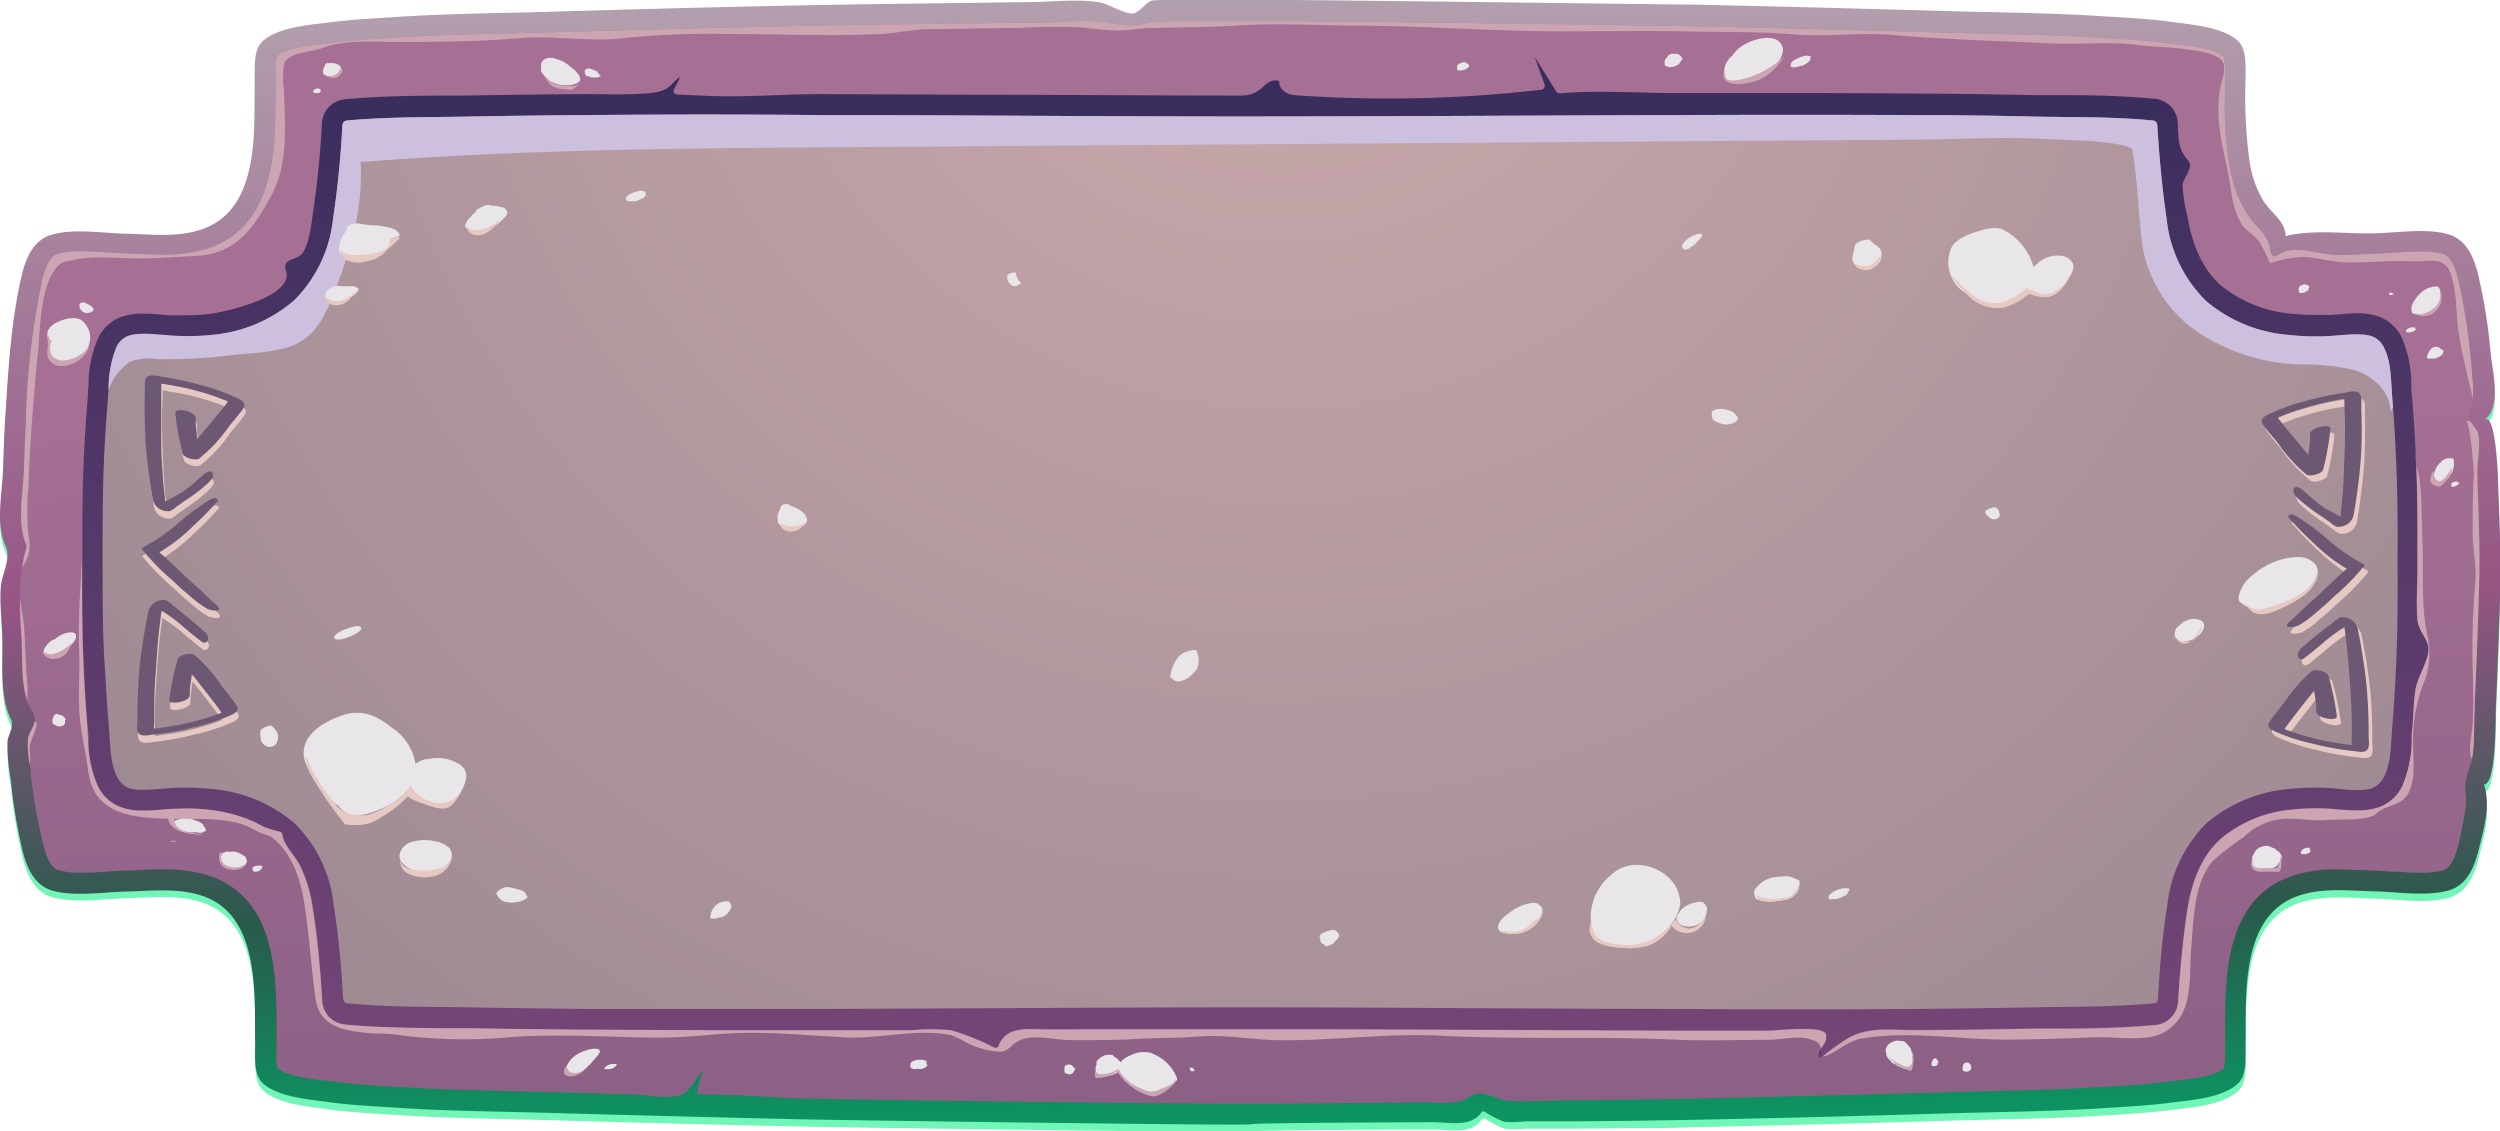
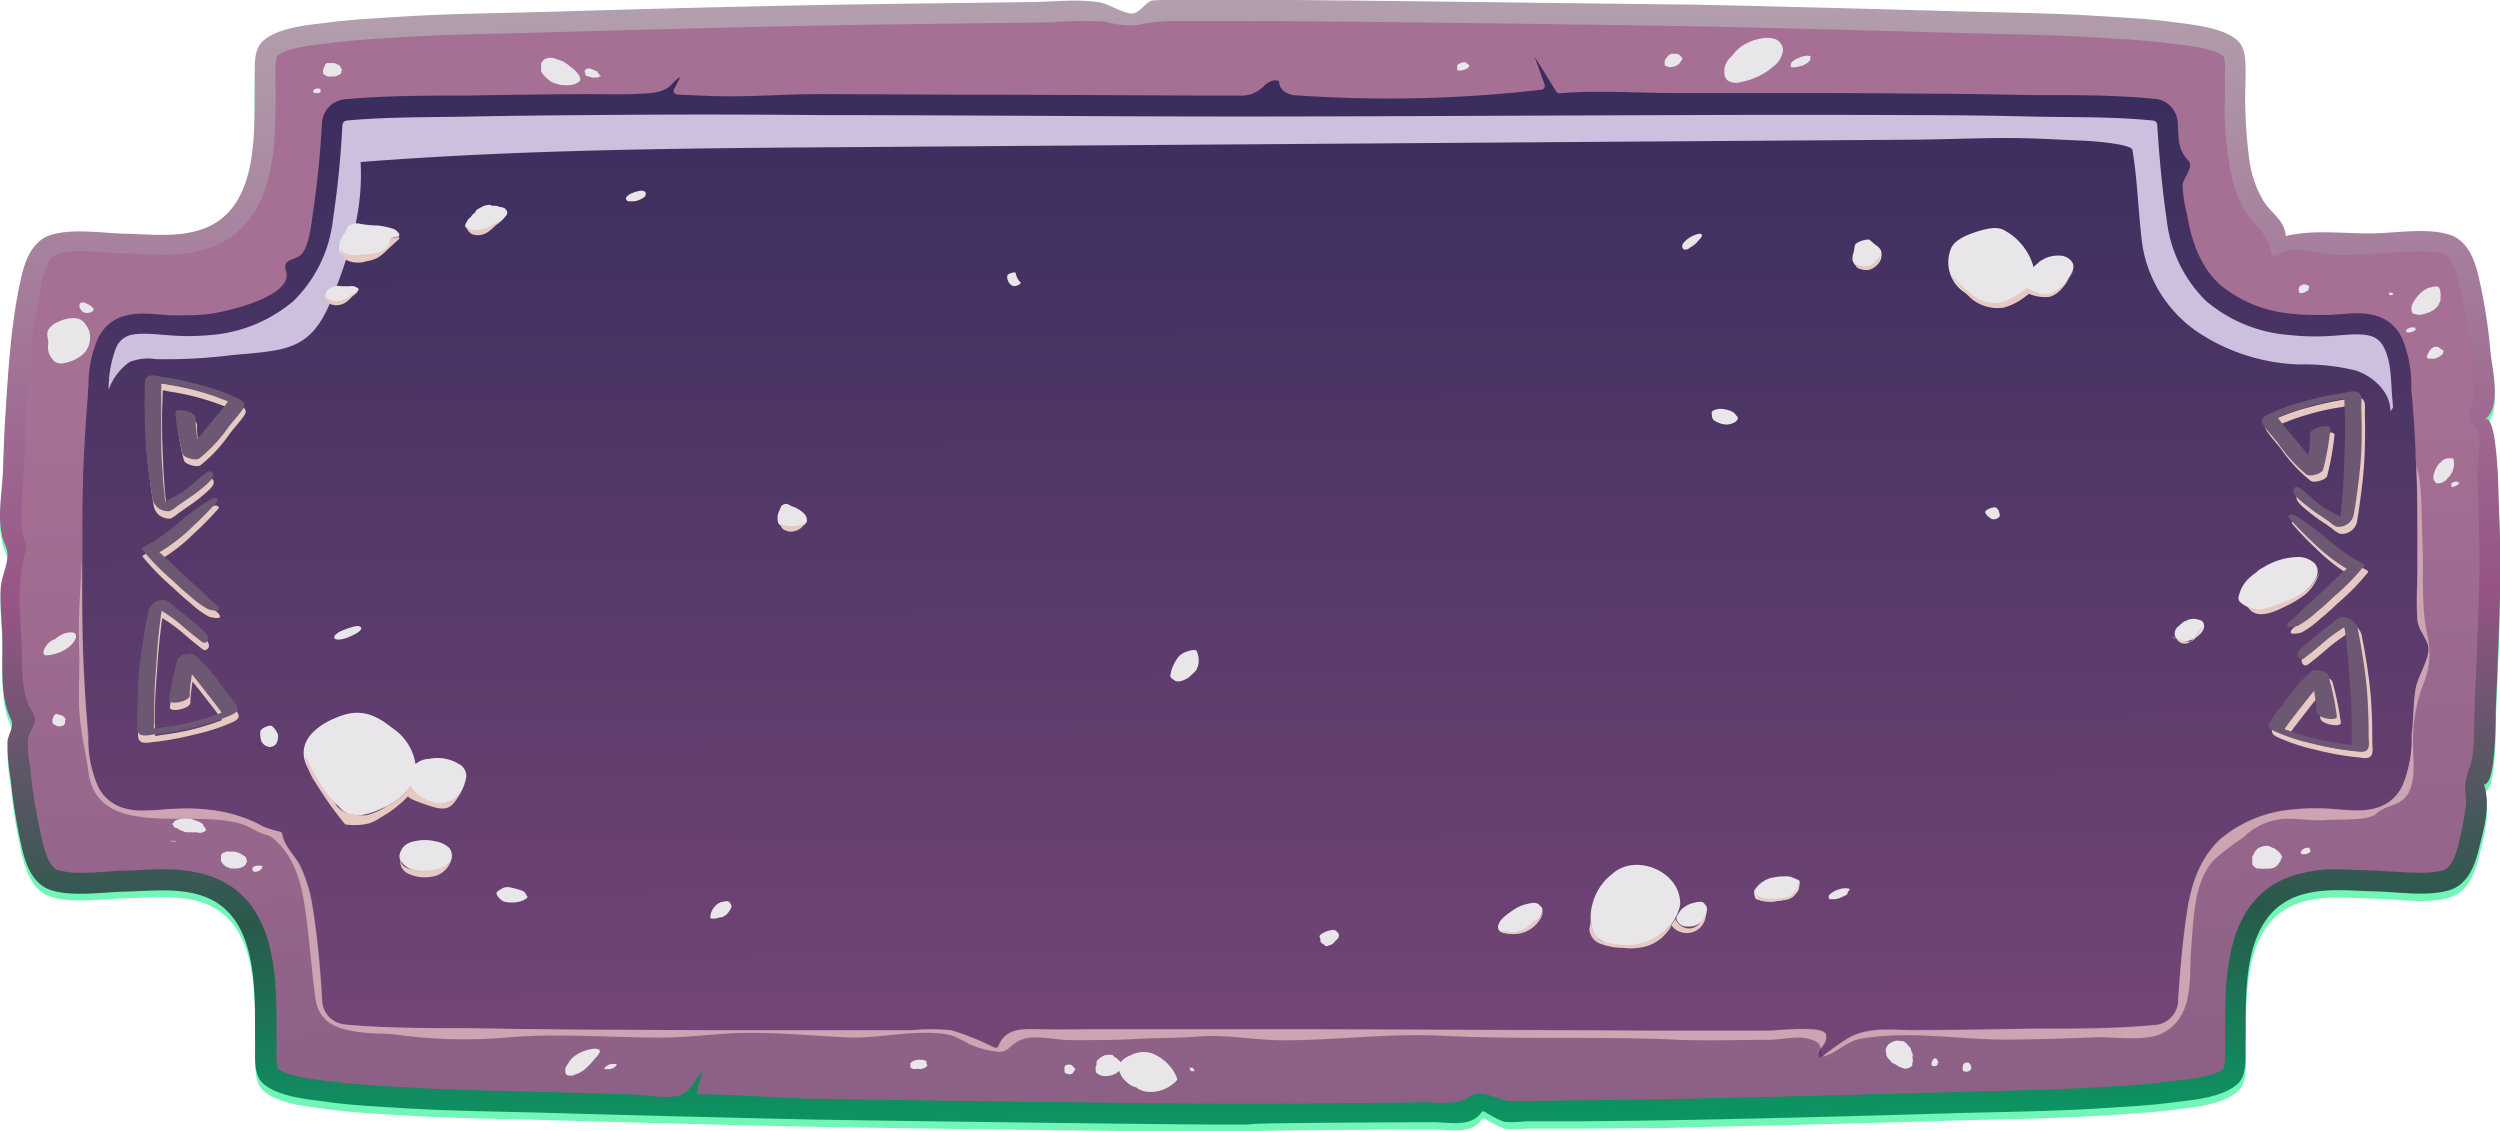
<svg xmlns="http://www.w3.org/2000/svg" width="893" height="404" fill="none" viewBox="0 0 893 404">
  <g clip-path="url(#a)">
    <path fill="#72F6B7" d="M893.1 203.247v-.466c0-8.543-.4-17.086-.7-25.63 0-1.662-.6-27.924-4.965-24.865 6.331-4.488 2.799-17.785 2.199-23.969a193.015 193.015 0 0 0-4.465-27.957c-1.467-5.95-4.099-12.366-10.498-14.294-7.698-2.294-18.428-.599-26.359-.399-10.631.266-21.661-1.496-31.825.964-.534-5.817-4.999-7.812-7.932-12.4a38.745 38.745 0 0 1-4.965-13.829 174.632 174.632 0 0 1-1.533-29.918c0-4.388.633-10.671-2.899-13.73-5.732-4.92-16.662-5.618-23.894-6.648-8.231-1.064-16.829-1.463-24.927-1.995-17.662-1.13-35.39-1.263-53.086-1.761-31.103-.887-62.15-1.674-93.142-2.36-12.83.033-157.559-1.995-157.559-1.397 0 0-33.325-.432-35.291.233-1.966.665-4.199 4.155-6.365 4.52-2.699.5-8.864-3.323-11.93-3.889a131.024 131.024 0 0 0-24.494-.133l-35.424.466c-14.629.2-29.292.366-43.922.665a8738.67 8738.67 0 0 0-93.309 2.36c-17.695.499-35.39.632-53.086 1.762-8.098.532-16.662.93-24.926 1.994-7.165.931-18.162 1.63-23.86 6.649-3.567 3.058-2.834 9.341-2.933 13.73-.334 17.75 2.266 46.938-19.695 53.786-8.531 2.66-17.762 1.496-26.66 1.297-7.931-.2-18.662-1.895-26.327.398-6.398 1.929-9.064 8.344-10.53 14.295-3.966 16.788-4.899 34.572-5.998 52.191-.367 5.851-.5 11.768-.734 17.685-.3 8.145-2.666 18.949.833 26.595 2.3 4.953-1.3 9.972-1.632 15.059-.334 5.086.333 11.103.533 16.621.366 9.973-1.167 21.741 3.099 30.484 1.266 2.626-.966 5.385-1.233 7.945a73.579 73.579 0 0 0 1.166 13.496 192.252 192.252 0 0 0 4.2 25.398c1.466 5.917 4.132 12.366 10.53 14.261 7.665 2.327 18.395.598 26.326.399 8.798-.2 18.029-1.363 26.66 1.296 21.96 6.848 19.362 36.069 19.695 53.821 0 4.388-.633 10.637 2.932 13.729 5.699 4.92 16.663 5.585 23.861 6.648 8.231 1.064 16.662 1.496 24.927 1.995 17.695 1.13 35.39 1.263 53.086 1.762 31.103.908 62.206 1.695 93.309 2.36 12.73.266 157.425 2.327 157.425 1.729 0-.599 61.051-.732 65.083-.765 5.565 0 13.33 1.862 17.129-3.125.233-.332.5-.698.9-.731a1.38 1.38 0 0 1 .6 0 35.444 35.444 0 0 0 6.965 3.59c2.472.216 4.959.216 7.431 0h18.195l20.561-.199c6.865 0 13.73 0 20.595-.333 31.103-.62 62.151-1.407 93.142-2.36 17.696-.499 35.425-.632 53.087-1.762 8.097-.499 16.662-.931 24.926-1.994 7.198-.931 18.162-1.596 23.894-6.649 3.533-3.092 2.833-9.341 2.899-13.729.367-17.752-2.266-46.972 19.729-53.82 8.531-2.66 17.762-1.496 26.659-1.297 7.932.2 18.662 1.928 26.36-.399 6.398-1.895 9.031-8.344 10.497-14.261 1.867-7.546 4.399-15.89 1.967-23.536 4.532 0 4.032-24.866 4.265-28.888.233-4.022 1.666-39.891 1.7-49.864l-.267-.831Z" />
    <path fill="url(#b)" d="M893.1 200.787v-.333c0-8.543-.4-17.087-.7-25.63 0-1.662-.6-27.957-4.965-24.866 6.332-4.487 2.799-17.818 2.199-23.968a193.012 193.012 0 0 0-4.465-27.957c-1.467-5.95-4.099-12.4-10.497-14.294-7.698-2.327-18.429-.599-26.36-.4-10.631.267-21.661-1.495-31.825.965-.533-5.85-4.999-7.846-7.932-12.433a38.573 38.573 0 0 1-4.965-13.796 175.039 175.039 0 0 1-1.533-29.918c0-4.422.633-10.671-2.899-13.763-5.732-4.92-16.662-5.585-23.894-6.648-8.231-1.064-16.829-1.463-24.927-1.995-17.662-1.13-35.39-1.263-53.086-1.762-31.103-.886-62.15-1.673-93.142-2.36C591.279 1.596 446.55-.432 446.55 0c0 0-33.325-.399-35.291.266-1.966.665-4.199 4.122-6.365 4.521-2.699.499-8.864-3.324-11.93-3.923-8.065-1.296-16.396-.232-24.494-.133l-35.424.466c-14.629.2-29.292.365-43.922.665a8738.67 8738.67 0 0 0-93.309 2.36c-17.695.499-35.39.631-53.086 1.762-8.098.532-16.662.93-24.926 1.994-7.165.931-18.162 1.596-23.86 6.649-3.567 3.091-2.834 9.341-2.933 13.762-.334 17.719 2.266 46.94-19.695 53.787-8.531 2.66-17.762 1.496-26.66 1.297-7.931-.2-18.662-1.928-26.327.399-6.398 1.894-9.064 8.344-10.53 14.294-3.966 16.921-4.899 34.805-5.998 52.258-.367 5.817-.5 11.834-.734 17.751-.3 8.145-2.666 18.949.833 26.595 2.3 4.953-1.3 9.973-1.632 15.092-.334 5.119.333 11.103.533 16.621.366 9.973-1.167 21.741 3.099 30.484 1.266 2.593-.966 5.385-1.233 7.945a73.86 73.86 0 0 0 1.166 13.497 191.768 191.768 0 0 0 4.2 25.364c1.466 5.95 4.132 12.4 10.53 14.294 7.665 2.294 18.395.599 26.326.399 8.798-.199 18.029-1.363 26.66 1.297 21.76 6.648 19.262 35.935 19.595 53.587 0 4.388-.633 10.671 2.932 13.763 5.699 4.92 16.663 5.584 23.861 6.648 8.231 1.064 16.662 1.463 24.927 1.995 17.695 1.13 35.39 1.263 53.086 1.762 31.103.886 62.206 1.673 93.309 2.36 12.73.266 157.425 2.294 157.425 1.729 0-.566 61.051-.732 65.083-.765 5.566 0 13.33 1.862 17.129-3.125.233-.332.5-.698.9-.731.21.008.415.065.6.166a37.336 37.336 0 0 0 6.965 3.59 39.77 39.77 0 0 0 7.431-.199h18.195l20.562-.2 20.594-.332a8645.667 8645.667 0 0 0 93.143-2.36c17.695-.499 35.424-.632 53.086-1.762 8.098-.532 16.662-.931 24.926-1.995 7.199-.931 18.162-1.595 23.894-6.648 3.533-3.092 2.833-9.375 2.899-13.763.367-17.752-2.266-46.939 19.729-53.787 8.531-2.659 17.762-1.496 26.659-1.296 7.932.199 18.662 1.895 26.36-.399 6.398-1.895 9.031-8.344 10.497-14.295 1.867-7.512 4.399-15.856 1.967-23.502 4.532 0 4.032-24.866 4.265-28.888.233-4.023 1.666-39.892 1.7-50.031l-.167-.498Z" />
    <path fill="url(#c)" d="M885.669 200.454v.698c0 9.973-1.433 45.643-1.7 49.565v2.593c-.333 5.352 0 11.469-.833 16.921-.167.864-.3 1.695-.5 2.493a34.529 34.529 0 0 0-2.066 7.247c-.2 2.726.6 5.452.2 8.211-.7 4.587-1.566 9.175-2.666 13.629-1.766 7.181-3.999 8.61-5.499 9.076a30.248 30.248 0 0 1-8.031.864c-2.966 0-6.098-.199-9.131-.399-2.433 0-4.799-.332-6.898-.366l-5.065-.199c-2.7 0-5.432-.266-8.165-.266a51.778 51.778 0 0 0-15.696 2.061c-24.76 7.712-24.793 35.969-24.827 54.651v8.377a19.47 19.47 0 0 1-.533 6.117c-3.132 2.693-11.43 3.657-16.895 4.289l-2.966.332c-6.665.897-13.53 1.296-20.262 1.729l-4.199.232c-12.73.831-25.76 1.097-38.39 1.43l-14.429.365c-27.326.765-59.718 1.629-93.109 2.327-11.231.233-22.461.366-33.691.532-9.698 0-19.429.333-29.126.399-4.832 0-6.865-1.795-11.264-2.626-3.832-.765-4.765 1.429-8.098 2.626a37.144 37.144 0 0 1-10.897.366l-24.227.266c-11.23 0-22.461.266-33.691.266h-12.563c-28.126 0-140.764-1.596-150.994-1.829-13.33-.266-27.193-1.629-40.49-1.529a32.303 32.303 0 0 1 2.3-8.61c-3.166 3.325-4.699 7.912-8.831 9.042-4.666 1.297-11.931-.299-16.663-.432l-29.325-.798-14.397-.365c-12.63-.333-25.693-.599-38.423-1.43l-4.199-.232c-6.665-.433-13.663-.832-20.261-1.729l-2.933-.332c-5.498-.632-13.763-1.596-17.062-4.422a22.183 22.183 0 0 1-.4-5.984v-8.377c0-18.682 0-46.939-24.793-54.651a52.064 52.064 0 0 0-15.696-2.061c-2.733 0-5.465 0-8.198.266l-5.032.199c-2.166 0-4.499.2-6.898.366-3.066.2-6.199.399-9.131.399a30.25 30.25 0 0 1-8.032-.864c-1.532-.466-3.732-1.895-5.498-9.076a186.167 186.167 0 0 1-4.532-25.896c0-.997-.133-2.028-.4-3.091a37.744 37.744 0 0 1-.567-8.876c.234-2.161 2.033-4.156 2.433-6.217a4.176 4.176 0 0 0 0-1.429 6.342 6.342 0 0 0-1.033-2.327 15.683 15.683 0 0 1-1.7-3.623c-2.466-7.114-1.632-16.289-2.132-23.57-.3-4.188-.534-8.41-.534-12.665.024-3.794.314-7.582.867-11.336.306-2.094.73-4.169 1.266-6.216a3.152 3.152 0 0 0 0-2.56c-3.032-7.413-.966-17.419-.666-25.464.266-5.851.4-11.768.766-17.619v-2.559a276.795 276.795 0 0 1 5.899-48.635c1.766-7.147 3.965-8.576 5.498-9.042a28.891 28.891 0 0 1 8.031-.93c2.933 0 6.066.199 9.132.398 2.399.167 4.732.333 6.898.366l5.032.2c2.732 0 5.465.266 8.198.266a52.07 52.07 0 0 0 15.695-2.062c24.727-7.712 24.76-35.968 24.794-54.684v-8.244c-.15-2.034.04-4.08.566-6.05 3.166-2.693 11.431-3.69 16.929-4.322l2.933-.366c6.665-.864 13.53-1.296 20.261-1.695l4.166-.266c12.73-.798 25.726-1.097 38.357-1.363l14.462-.399c27.393-.764 59.985-1.662 93.309-2.327 15.863-.366 31.759-.498 47.655-.731l38.49-.499c6.318-.52 12.664-.609 18.995-.266a36.304 36.304 0 0 0 11.463 1.297 60.734 60.734 0 0 1 11.431-1.463h28.259c.321.034.645.034.966 0 .333.033.668.033 1 0h5.299c28.092 0 140.73 1.596 150.994 1.828 33.324.665 65.749 1.563 93.108 2.327l14.497.4c12.596.265 25.626.564 38.323 1.362l4.199.266c6.665.4 13.663.831 20.261 1.696l2.966.365c5.465.632 13.763 1.63 17.029 4.455a23.2 23.2 0 0 1 .4 5.95v8.345a116.95 116.95 0 0 0 2.466 28.921 41.833 41.833 0 0 0 5.898 13.63c3.333 4.887 6.865 6.316 7.898 12.333 0 .898.534 2.094 1.467 2.128a2.27 2.27 0 0 0 1.233-.466c6.031-4.089 14.163 0 21.527 0 2.733 0 5.466 0 8.165-.266 1.666 0 3.332-.166 5.065-.2 1.733-.032 4.466-.199 6.898-.365 3.033-.2 6.166-.399 9.132-.399 2.704-.09 5.408.202 8.031.864 1.499.466 3.732 1.895 5.498 9.043a221.288 221.288 0 0 1 5.066 35.303c.338 2.435.394 4.9.166 7.347.016.188.016.377 0 .565-.5 2.46-1.966 3.69-1.299 6.35.096.414.266.808.499 1.163.934 1.662 2.5 2.892 2.9 4.953.733 4.122-.567 9.641-.4 13.962.2 10.339.7 20.711.7 31.049Z" />
    <path fill="url(#d)" d="M867.54 231.071c.567 4.056-3.899 10.604-4.599 15.059-.7 4.455-.733 9.441-1.133 14.128 0 1.13-.166 2.261-.233 3.324a42.381 42.381 0 0 1-3.332 16.988 14.718 14.718 0 0 1-8.332 7.645 22.853 22.853 0 0 1-8.064 1.164c-2.4 0-4.799-.2-6.865-.366l-2.366-.199c-1.866 0-3.733-.166-5.565-.166a71.836 71.836 0 0 0-8.165.432 45.75 45.75 0 0 0-25.76 10.504c-6.132 5.585-9.997 13.696-11.797 24.899-1.466 9.375-2.599 19.946-3.332 32.611a8.966 8.966 0 0 1-2.516 6.2 9.008 9.008 0 0 1-6.115 2.743c-11.297 1.03-22.528 1.13-33.325 1.263h-9.464c-14.096.233-28.126.399-42.189.532-8.831 0-17.762-1.529-25.393 3.557a112.688 112.688 0 0 0-7.698 5.551 12.49 12.49 0 0 1-.834-2.46c.267-.465.567-.864.834-1.296a4.52 4.52 0 0 0 1.066-3.856c-1.033-3.324-17.629-1.297-20.861-1.297h-32.525c-17.962 0-36.657 0-55.419-.232-31.592 0-63.683-.299-94.042-.299H395.43c-8.231 0-16.429.299-24.627 0-5.398 0-11.23-.399-13.863 5.651 0 .365-.333.764-.666.897a1.603 1.603 0 0 1-1.033 0 92.963 92.963 0 0 0-15.33-6.05 79.01 79.01 0 0 0-14.296 0h-63.883c-17.662 0-35.258 0-52.92-.199-14.03 0-28.126-.299-42.156-.532h-9.497c-10.831 0-22.061-.233-33.325-1.263a9.572 9.572 0 0 1-6.031-2.627 9.36 9.36 0 0 1-2.6-6.316c-.8-12.566-1.899-23.27-3.332-32.611a52.336 52.336 0 0 0-4.499-15.159c-1.933-3.823-5.665-6.947-6.398-11.169a1.393 1.393 0 0 0-.267-.698 1.335 1.335 0 0 0-.666-.366 33.033 33.033 0 0 1-5.899-1.828 44.733 44.733 0 0 0-6.931-3.158 53.414 53.414 0 0 0-12.897-2.859 70.217 70.217 0 0 0-8.098-.432c-1.833 0-3.732-.001-5.598.166l-2.333.199c-2.133.166-4.466.366-6.898.366a22.275 22.275 0 0 1-8.065-1.13 14.887 14.887 0 0 1-8.364-7.646 41.731 41.731 0 0 1-3.333-16.987c0-1.23 0-2.394-.233-3.325-.567-6.648-1-13.297-1.333-19.945-.533-11.236-.733-23.27-.633-36.9v-5.086c0-13.729 0-25.863.633-37.066.333-6.848.766-13.629 1.333-19.945 0-1.164 0-2.294.233-3.524a41.728 41.728 0 0 1 3.333-16.987 15.047 15.047 0 0 1 8.364-7.779 23.991 23.991 0 0 1 8.031-1.164c2.433 0 4.766.233 6.898.399l2.367.2h5.565a70.679 70.679 0 0 0 8.098-.432c6.165-.665 30.625-6.283 27.926-15.226-1.533-4.986 3.332-3.623 5.665-6.349s3.332-9.973 3.765-13.663a326.245 326.245 0 0 0 3.333-32.611 9.492 9.492 0 0 1 2.633-6.283 9.37 9.37 0 0 1 6.031-2.626c11.297-1.064 22.528-1.197 33.325-1.296h9.498a3564.68 3564.68 0 0 1 42.155-.532c5.832 0 11.764.2 17.562 0 3.866-.233 9.398 0 12.597-2.427 1.5-1.164 2.533-2.859 4.265-3.657-.699 1.33-1.366 2.66-2.099 3.99a1.922 1.922 0 0 0-.3 1.329c.2.765 1.2.93 1.966.964l10.198.432c13.329.599 27.592-.665 41.189-.631l55.485.232c31.592 0 63.65.3 94.009.3a10.92 10.92 0 0 0 8.098-3.524c1.466-1.363 3.666-2.56 5.399-1.53-.334 2.693 2.699 4.721 5.465 4.92a475.765 475.765 0 0 0 87.577-1.894c.633 0 1.433-.233 1.666-.865.13-.4.13-.83 0-1.23l-3.499-9.673c2.466 3.922 4.932 7.912 7.365 11.834.217.437.551.806.966 1.064a3.02 3.02 0 0 0 1.433 0c13.33-1.03 27.46 0 40.923 0h32.358c17.662 0 35.357 0 53.053.2 14.063 0 28.093.265 42.189.531h9.464c10.864 0 22.094.233 33.325 1.297a9.007 9.007 0 0 1 6.103 2.73 8.964 8.964 0 0 1 2.528 6.179c.366 6.117 0 9.009 3.865 13.297 1.9 2.194-1.866 6.183-2.132 8.444a47.7 47.7 0 0 0 1.633 10.903c1.832 11.17 5.665 19.348 11.763 24.899a46.181 46.181 0 0 0 25.593 10.339c2.712.298 5.437.442 8.165.432h5.565l2.366-.2c2.066 0 4.466-.399 6.865-.399a24.48 24.48 0 0 1 8.065 1.164 14.883 14.883 0 0 1 8.331 7.679 42.22 42.22 0 0 1 3.332 16.987c0 1.197 0 2.36.234 3.524.533 6.383.999 13.297 1.299 19.946 0 1.562 0 3.091.2 4.687.367 9.973.533 20.511.4 32.212v5.02c0 5.983-.5 12.233 0 18.217.567 3.922 3.632 6.283 4.099 9.74Z" />
    <path fill="url(#e)" d="M651.263 377.073c-.433.266-.833.599-1.233.898-.866-.931-.333-2.228.4-3.325.194.836.473 1.649.833 2.427Z" />
-     <path fill="url(#f)" d="M856.443 210.427c0 9.773-.167 19.613-.667 29.42-.3 6.648-.733 13.297-1.266 19.746-.5 5.751-.267 12.599-2.933 17.852a8.05 8.05 0 0 1-4.232 4.088c-3.865 1.33-10.264.433-14.396 0a90.485 90.485 0 0 0-14.996.266 52.5 52.5 0 0 0-29.726 12.2 48.424 48.424 0 0 0-14.029 29.121c-1.766 10.937-2.8 22.439-3.333 33.243.035.57-.13 1.134-.466 1.596-.43.326-.961.49-1.5.465-14.23 1.297-28.059 1.13-42.322 1.396-14.263.266-28.093.432-42.089.565-28.459.222-56.908.222-85.345 0-49.22 0-103.306-.565-152.426-.565-49.121 0-103.307.432-152.427.565h-85.311c-14.019-.133-28.06-.321-42.123-.565-14.263-.266-28.092 0-42.322-1.396a2.202 2.202 0 0 1-1.466-.465 2.688 2.688 0 0 1-.533-1.596 333.179 333.179 0 0 0-3.333-33.243 48.286 48.286 0 0 0-14.063-29.121 52.393 52.393 0 0 0-29.725-12.2 89.974 89.974 0 0 0-14.963-.266c-4.166.266-10.564 1.164-14.396 0a7.955 7.955 0 0 1-4.233-4.088c-2.666-5.253-2.432-12.101-2.932-17.852-.567-6.648-1-13.297-1.333-19.746-.9-12.233-.9-24.434-.9-36.667v-4.754c0-12.2 0-24.433.6-36.567.333-6.648.766-13.297 1.333-19.779 0-.865 0-1.696.166-2.56a39.805 39.805 0 0 1 2.767-15.292 7.726 7.726 0 0 1 4.232-4.022c3.832-1.363 10.23-.465 14.396-.199 4.998.34 10.018.229 14.996-.333a51.921 51.921 0 0 0 29.726-12.2 48.126 48.126 0 0 0 14.063-29.12 330.766 330.766 0 0 0 3.332-33.243 2.686 2.686 0 0 1 .533-1.596 2.437 2.437 0 0 1 1.467-.499c14.229-1.263 28.059-1.097 42.322-1.363 14.263-.266 28.092-.432 42.122-.532 28.459-.266 56.896-.266 85.311 0 49.254 0 103.307.532 152.427.499 49.121-.033 103.306-.366 152.427-.499 28.459-.133 56.907-.133 85.344 0 13.997 0 28.026.178 42.089.532 14.263.266 28.093 0 42.322 1.363a2.537 2.537 0 0 1 1.5.499c.337.462.501 1.026.467 1.596.699 10.936 1.733 22.472 3.332 33.242a48.254 48.254 0 0 0 14.03 29.121 52.019 52.019 0 0 0 29.992 12.2c4.98.548 9.998.648 14.996.299 4.132-.266 10.531-1.163 14.396.2a7.818 7.818 0 0 1 4.232 4.022c2.666 5.253 2.433 12.134 2.933 17.852 0 1.196.2 2.393.267 3.59a439.34 439.34 0 0 1 .999 16.189c.6 12.233.734 24.467.634 36.567v4.754c.033 2.46.033 4.853.033 7.28Z" />
-     <path fill="#CCA5B3" d="M9.797 250.352c-2.466-7.114-1.632-16.289-2.132-23.569-.3-4.189-.534-8.411-.534-12.666.5 3.324 1.267 7.081 1.5 10.305.433 6.649.567 13.298 1.133 19.946.233 1.363-.067 3.657.033 5.984Zm3.333 7.679c0 3.324-2.866 6.648-2.5 10.238a19.912 19.912 0 0 1 0 4.688 37.743 37.743 0 0 1-.633-9.009c.234-2.161 2.033-4.155 2.433-6.217l.7.3Zm868.44-122.966c-1.3-5.784-2.7-11.468-3.533-17.552-.833-6.083-.366-11.967-2.266-18.583-2.299-8.011-7.565-5.252-13.763-5.584-7.698-.4-15.163.432-22.894.432-5.399 0-10.597-1.629-15.996-1.995-4.171.098-8.3.861-12.23 2.26a73.098 73.098 0 0 0-3.999-7.878c-1.6-2.194-4.199-3.324-5.798-5.585-3.033-4.122-3.966-10.77-4.633-15.457-1.966-11.137-5.398-21.542-3.532-32.944.4-2.493 2.366-7.48 1.166-9.774-1.533-3.324-9.23-4.221-12.396-4.687-6.299-.964-12.597-.964-18.929-1.728-9.997-1.197-19.994 0-30.192-.499-18.728-.864-37.49-1.363-56.185-2.959-11.664-1.063-23.327.698-35.058-.199-13.329-1.097-26.859-.831-40.289-1.13-14.396-.266-28.793 0-43.322 0-23.327 0-46.855-1.829-70.282-2.028-15.696 0-31.125-1.097-46.654 0-10.464.665-18.895.532-29.293.831-4.732 0-9.397 1.163-14.029.864-3.899-.232-7.831-.731-11.797-1.097a198.521 198.521 0 0 0-21.794.233c-10.631 0-21.328.332-32.025.432-5.932 0-11.597 1.463-17.463 1.729-17.395.798-34.857 0-52.386 0a312.91 312.91 0 0 0-38.723 1.396c-12.164 1.562-24.527-.864-36.657 0-14.996 1.296-30.326 1.43-45.422 1.43-8.364 0-18.128-.898-26.026 2.16-3.832 1.43-11.697 1.43-13.563 5.352a24.318 24.318 0 0 0-.234 8.81c.434 12.333 1.8 26.96-4.298 38.229-6.899 12.732-12.997 21.342-27.893 21.94-6.498.266-12.897.864-19.395.864-7.331 0-15.83-1.13-22.96.4-3 .664-4.533.465-6.432 2.592-6.232 7.015-5.999 22.705-6.932 31.581-1.566 15.624-2.732 31.248-3.332 46.906-.5 5.762-.5 11.557 0 17.319.647 2.48.601 5.09-.134 7.546a26.185 26.185 0 0 1-2.1 4.089c.307-2.094.73-4.169 1.267-6.216a3.152 3.152 0 0 0 0-2.56c-3.032-7.413-.966-17.419-.666-25.464.266-5.851.4-11.768.766-17.619v-2.559a276.795 276.795 0 0 1 5.899-48.635c1.766-7.147 3.965-8.576 5.498-9.042a28.891 28.891 0 0 1 8.031-.93c2.933 0 6.066.199 9.131.398 2.4.167 4.733.333 6.899.366l5.032.2c2.732 0 5.465.266 8.198.266a52.07 52.07 0 0 0 15.695-2.062c24.727-7.712 24.76-35.968 24.794-54.684v-8.244c-.15-2.034.04-4.08.566-6.05 3.166-2.693 11.431-3.69 16.929-4.322l2.933-.366c6.665-.864 13.53-1.296 20.261-1.695l4.166-.266c12.73-.798 25.726-1.097 38.356-1.363l14.463-.399c27.393-.764 59.985-1.662 93.309-2.327 15.863-.366 31.759-.498 47.655-.731l38.489-.499a139.52 139.52 0 0 1 18.996-.266 36.304 36.304 0 0 0 11.463 1.297 60.723 60.723 0 0 1 11.431-1.463h28.259c.321.034.645.034.966 0 .333.033.668.033 1 0h5.299c28.092 0 140.729 1.596 150.993 1.828 33.325.665 65.75 1.563 93.109 2.327l14.497.4c12.596.265 25.626.564 38.323 1.362l4.199.266c6.665.4 13.663.831 20.261 1.696l2.966.365c5.465.632 13.763 1.63 17.029 4.455a23.2 23.2 0 0 1 .4 5.95v8.345a116.95 116.95 0 0 0 2.466 28.921 41.833 41.833 0 0 0 5.898 13.63c3.333 4.887 6.865 6.316 7.898 12.333 0 .898.534 2.094 1.467 2.128a2.27 2.27 0 0 0 1.233-.466c6.031-4.089 14.163 0 21.527 0 2.733 0 5.466 0 8.165-.266 1.666 0 3.332-.166 5.065-.2 1.733-.032 4.466-.199 6.898-.365 3.033-.2 6.166-.399 9.131-.399 2.705-.09 5.408.202 8.032.864 1.499.466 3.732 1.895 5.498 9.043a221.288 221.288 0 0 1 5.066 35.303c.338 2.435.394 4.9.166 7.347-.566-2.792-1.299-5.718-1.699-7.347Zm4.099 65.389v.698c0 9.973-1.433 45.643-1.7 49.565v2.593c-.333 5.352 0 11.469-.833 16.921 0 .199-.233.432-.367.598-1.199-3.324.334-8.842.467-12.333.267-6.648.267-13.297 0-19.946a267.734 267.734 0 0 1 .933-30.583c.5-6.05-.9-11.303-.933-17.319 0-7.114 0-14.262.433-21.376 0-2.892-1.5-18.25-2.699-18.815.477-.033.956-.033 1.433 0 .933 1.662 2.499 2.892 2.899 4.953.733 4.122-.566 9.641-.4 13.962.267 10.372.767 20.744.767 31.082Z" />
    <path fill="#CCA5B3" d="M651.263 373.317c-.267.432-.566.831-.833 1.296-.467-1.762-.733-2.626-4.732-3.623-3.999-.997-9.698.432-13.797.432-10.663 0-21.427.399-32.058 0-28.359-1.363-56.652 0-85.044-1.463-18.929-.964-37.757 1.696-56.652 1.629-9.998 0-20.295-2.194-30.359-1.33-7.165.599-13.996.399-21.194.832-8.098.465-16.229.465-24.361.432-5.698 0-13.329-2.394-18.528.365-2.899 1.496-3.333 3.69-6.665 3.823a32.197 32.197 0 0 1-10.83-2.792 45.713 45.713 0 0 0-6.432-3.125c-11.83-2.56-25.493 1.363-37.49.765-11.997-.599-23.328-1.696-34.891-1.629-10.531 0-20.895 1.728-31.492 1.695-18.362 0-36.957-1.662-55.186 0a180.386 180.386 0 0 1-39.323-1.064c-3.565-.465-7.098-.266-10.664-.631-8.764-.931-16.662-2.593-18.028-12.234-1.566-11.202-2.2-22.538-3.966-33.708-1.366-9.009-4.365-18.383-11.93-24.134-.5-.366-3.532-1.197-4.366-1.596-.833-.399-2.166-1.23-3.332-1.762-16.662-8.211-53.953 6.184-57.518-19.679-1.067-7.879-3.1-15.392-3.333-23.27-.266-6.915.3-13.763 0-20.677-.433-11.17.534-21.808 1.033-32.678v4.255c0 13.53 0 25.663.633 36.9.334 6.881.767 13.596 1.334 19.945 0 1.097 0 2.261.233 3.325a41.731 41.731 0 0 0 3.332 16.987 14.865 14.865 0 0 0 8.498 7.778 22.263 22.263 0 0 0 8.031 1.164c2.433 0 4.766-.2 6.898-.366l2.333-.199c1.866 0 3.766-.166 5.599-.166 2.715-.024 5.43.109 8.13.398a53.503 53.503 0 0 1 12.698 2.859 44.924 44.924 0 0 1 6.931 3.158 32.963 32.963 0 0 0 5.899 1.829c.253.055.484.182.666.365a1.4 1.4 0 0 1 .267.699c.733 4.221 4.465 7.346 6.398 11.169a52.336 52.336 0 0 1 4.499 15.159c1.533 9.374 2.632 19.946 3.332 32.611a9.36 9.36 0 0 0 2.6 6.316 9.57 9.57 0 0 0 6.031 2.626c11.297 1.031 22.528 1.131 33.325 1.264h9.497c14.03.232 28.126.399 42.156.532 17.662 0 35.258.199 52.92.199h63.883a79.01 79.01 0 0 1 14.296 0 92.876 92.876 0 0 1 15.363 6.216c.335.114.698.114 1.033 0 .333 0 .5-.532.666-.897 2.633-6.05 8.465-5.751 13.863-5.651 8.198.199 16.396 0 24.627 0h54.086c30.359 0 62.451.166 94.042.299 18.795 0 37.457.199 55.419.232h32.525c3.332 0 19.828-1.994 20.861 1.297a4.513 4.513 0 0 1-.933 3.823Zm214.411-129.149a56.38 56.38 0 0 0-3.699 22.373c0 5.219.933 11.668-1.633 16.621-2.566 4.953-7.931 4.056-11.697 7.58-2.699 2.526-13.763 1.861-17.462 2.16-5.166.399-9.998-.598-15.329-.432a23.083 23.083 0 0 0-14.53 6.649 92.68 92.68 0 0 0-10.931 8.443c-6.931 8.178-6.831 21.209-7.698 31.215-.899 10.605 1.267 24.068-9.997 30.118-6.132 3.325-17.395 1.363-24.26 1.629-10.631.433-21.195.765-31.659.831-17.428 0-34.824-3.324-52.086-.332-5.032.898-8.431 4.92-13.33 6.383-.012-.1-.012-.2 0-.3a112.688 112.688 0 0 1 7.698-5.551c7.631-5.086 16.662-3.491 25.393-3.557 14.063 0 28.093-.299 42.189-.532h9.465c10.863 0 22.094-.233 33.324-1.263a9.006 9.006 0 0 0 6.115-2.743 8.962 8.962 0 0 0 2.516-6.2c.767-12.499 1.9-23.269 3.333-32.611 1.833-11.203 5.665-19.314 11.797-24.899a45.757 45.757 0 0 1 25.56-10.538 72.295 72.295 0 0 1 8.164-.432c1.833 0 3.699 0 5.565.166l2.367.2c2.066.166 4.465.366 6.864.366a22.855 22.855 0 0 0 8.065-1.164 14.714 14.714 0 0 0 8.331-7.646 42.36 42.36 0 0 0 3.333-16.987c0-1.23 0-2.36.233-3.324.4-4.687.4-9.474 1.133-14.128s5.165-11.004 4.599-15.059c-.467-3.325-3.533-5.818-3.866-9.74-.467-5.984 0-12.234 0-18.218v-4.919c0-11.702 0-22.34-.4-32.213a42.473 42.473 0 0 1 1.267 6.316c.733 6.649.566 13.563.866 20.378.566 11.934-.633 22.772 1.799 34.274a28.187 28.187 0 0 1-1.399 17.086Z" />
    <path fill="#CDBFDE" d="m854.777 145.57-.9 1.43c0-6.848-5.899-12.466-12.397-14.66a77.114 77.114 0 0 0-20.361-2.161 69.543 69.543 0 0 1-35.858-11.402 46.609 46.609 0 0 1-13.232-13.508 46.462 46.462 0 0 1-6.762-17.641c-1.5-11.302-1.667-22.771-3.566-34.074-.4-2.26-16.062-3.324-18.129-3.324-6.098-.266-12.063-.598-18.162-.798-14.029-.432-28.059.366-42.089.465l-93.309.632-286.758 2.028c-58.185.399-116.436.798-174.454 5.319.999 16.987-3.799 32.378-9.998 48.135-7.531 19.447-16.195 19.015-36.024 20.844a189.097 189.097 0 0 1-27.026 1.429 18.01 18.01 0 0 0-9.398.997 19.951 19.951 0 0 0-7.53 9.973 39.807 39.807 0 0 1 2.765-15.292 7.726 7.726 0 0 1 4.232-4.022c3.833-1.363 10.231-.465 14.397-.199 4.968.424 9.965.402 14.929-.067a51.922 51.922 0 0 0 29.726-12.2 48.126 48.126 0 0 0 14.063-29.12 330.766 330.766 0 0 0 3.332-33.243 2.686 2.686 0 0 1 .533-1.596 2.437 2.437 0 0 1 1.467-.499c14.229-1.263 28.059-1.097 42.322-1.363 14.263-.266 28.092-.432 42.122-.532 28.459-.266 56.896-.266 85.311 0 49.254 0 103.306.532 152.427.499 49.12-.033 103.306-.366 152.427-.499 28.459-.133 56.907-.133 85.344 0 13.997 0 28.026.178 42.089.532 14.263.266 28.093 0 42.322 1.363a2.537 2.537 0 0 1 1.5.499c.336.462.501 1.026.467 1.596.699 10.936 1.733 22.472 3.332 33.242a48.254 48.254 0 0 0 14.03 29.121 52.016 52.016 0 0 0 29.992 12.2 83.75 83.75 0 0 0 14.996.299c4.132-.266 10.531-1.163 14.396.2a7.818 7.818 0 0 1 4.232 4.022c2.666 5.253 2.433 12.134 2.933 17.852.1 1.13.2 2.327.267 3.523Z" style="mix-blend-mode:multiply" />
    <path fill="#E8E6E8" d="M207.213 27.79c0-.199-.267-.298-.3-.498a.431.431 0 0 0 0-.332 3.178 3.178 0 0 0-.3-.366 8.325 8.325 0 0 1-.6-.798 10.714 10.714 0 0 0-1.933-1.728 20.574 20.574 0 0 0-1.899-1.463 8.31 8.31 0 0 0-2.933-1.297 4.205 4.205 0 0 0-1.133-.432l-.567-.2h-1.099a3.343 3.343 0 0 0-1.3.2 2.503 2.503 0 0 0-1.1.665 4.616 4.616 0 0 1-.5.632 1.295 1.295 0 0 0-.266.665c-.066.228-.066.47 0 .698v.399c-.038.22-.038.445 0 .665a2.797 2.797 0 0 0 0 .73c.112.408.317.784.6 1.098a12.085 12.085 0 0 0 2.166 2.16c.342.304.723.561 1.133.765.637.271 1.295.493 1.966.665l.766.233a5.28 5.28 0 0 0 1.267.166h.466c.488.05.979.05 1.467 0a6.682 6.682 0 0 0 2.466-.499c.433-.2 1.566-.731 1.633-1.296a2.693 2.693 0 0 0 0-.831Zm7.131-.697-.2-.233v-.2c0-.199 0 0-.167-.232a4.046 4.046 0 0 1-.533-.532v-.2a.464.464 0 0 0-.3-.265l-1.166-.432h.2l-1.133-.432a1.803 1.803 0 0 0-1.366 0c-.211.09-.412.2-.6.332 0 0-.267.233-.234.432.035.37.102.738.2 1.097.047.163.114.32.2.465a.644.644 0 0 0 .4.3h.333l1.5.498c.199.033.401.033.6 0h1.066c.267 0 1.866-.465 1.467-.897l-.267.299Zm420.057-12.998a8.653 8.653 0 0 0-4.566-.466 17.225 17.225 0 0 0-5.865 1.829 12.66 12.66 0 0 0-5.232 4.488l-.666.531a8.906 8.906 0 0 0-1.9 3.092 8.24 8.24 0 0 0-.2 2.992c.129.883.58 1.688 1.267 2.26a5.737 5.737 0 0 0 4.399.532 24.544 24.544 0 0 0 5.265-1.562 23.652 23.652 0 0 0 6.665-4.155 8.463 8.463 0 0 0 3.332-5.585 4.408 4.408 0 0 0-.682-2.335 4.429 4.429 0 0 0-1.817-1.621Zm12.43 6.482a.627.627 0 0 0 0-.266.831.831 0 0 0-.666-.365 3.346 3.346 0 0 0-1.267 0 8.273 8.273 0 0 0-3.032 1.064h-.234l-.533.365a3.867 3.867 0 0 0-1.133.931 2.1 2.1 0 0 0-.266.465v.167a.479.479 0 0 1 0 .2v.132a.333.333 0 0 0-.096.233c0 .087.035.17.096.232l.266.266c.206.064.427.064.633 0 .298.05.602.05.9 0l.9-.199h-.2.233l.733-.266h.5l.7-.366a6.273 6.273 0 0 0 1.2-.698 2.29 2.29 0 0 0 .433-.365l.233-.266a.938.938 0 0 0 .367-.433.398.398 0 0 0 0-.398v-.4l.233-.033Zm-46.288-.033v-.233a1.368 1.368 0 0 0-.333-.432 1.174 1.174 0 0 0-.8-.399h.333l-.7-.265h-.233a1.76 1.76 0 0 0-.4 0h-1.399l-.567.232c-.175.08-.334.193-.466.333l-.167.265a1.274 1.274 0 0 0-.367.466s-.166 0-.2.2l-.233.332.333-.333a2.964 2.964 0 0 0-.699.865v.266c-.05.274-.05.556 0 .83-.017.1-.017.2 0 .3a.7.7 0 0 0 0 .233.997.997 0 0 0 .699.498h.2l.4.266c.286.063.581.063.867 0 .5-.035.992-.136 1.466-.299.367-.13.714-.31 1.033-.532.247-.13.463-.311.633-.532l.2-.332c.091-.148.169-.304.233-.466.114-.058.216-.137.3-.232a.694.694 0 0 0 .234-.532 2.953 2.953 0 0 0 0-.532.635.635 0 0 0-.367.033Zm-75.78 2.726a1.73 1.73 0 0 0-.367-.333l-.899-.698h-.667a3.328 3.328 0 0 0-.966.233l-.767.366a1.12 1.12 0 0 0-.4.299.501.501 0 0 0-.2.299v1.03a1.106 1.106 0 0 0 0 .466.913.913 0 0 0 .267.233h.6c.254.033.512.033.766 0l.967-.266a3.78 3.78 0 0 0 .9-.433 2.84 2.84 0 0 0 .599-.465c.068-.092.124-.193.167-.3v-.066a.57.57 0 0 0 0-.332v-.033Zm-402.762 1.396s-.233-.366-.366-.565a.987.987 0 0 0 0-.266 1.03 1.03 0 0 0-.633-.565l-.733-.432-.3-.067a1.469 1.469 0 0 0-.634-.232h-2.399c-.266 0-.7.265-.833.598a.836.836 0 0 0 0 .3 1.374 1.374 0 0 0-.167.298 3.006 3.006 0 0 0-.233.466c-.14.16-.233.355-.266.565v.366c-.05.352-.05.71 0 1.063 0 0 0 .2.233.4h.166l.334.265.333.233a2.503 2.503 0 0 0 1.699.2h.2c.431.065.869.065 1.3 0a6.681 6.681 0 0 0 1.333-.533c.321-.162.614-.375.866-.631a.992.992 0 0 0 0-.4v-.199a.627.627 0 0 0 .1-.864Zm-7.431 7.746c.013-.11.013-.222 0-.333a.534.534 0 0 0-.233-.233h-.167l-.366-.265a.238.238 0 0 0-.2 0h-.3a1.98 1.98 0 0 0-.633.199 1.865 1.865 0 0 0-.567.3s-.233.199-.2.365v.465l.333.333h1.067c.187.029.379.029.566 0 .255-.085.477-.248.633-.466v-.232a.23.23 0 0 0 0-.2l.067.067Zm-82.578 86.331a8.333 8.333 0 0 0-1.467-2.925 5.562 5.562 0 0 0-1.466-1.463 5.148 5.148 0 0 0-2.7-.731c-1.98.028-3.929.506-5.698 1.396a6.86 6.86 0 0 0-3.532 3.025 4.147 4.147 0 0 0-.2 2.028l.2 1.23a2.026 2.026 0 0 0 0 .432c.035.18.128.344.266.465a1.732 1.732 0 0 0-.233.732c.019.277.019.554 0 .831-.05.342-.05.689 0 1.03.078.555.212 1.101.4 1.629.227.487.494.954.8 1.397.323.487.703.933 1.133 1.329a4.264 4.264 0 0 0 3.332.565 14.118 14.118 0 0 0 5.266-2.027 8.563 8.563 0 0 0 2.532-2.228 8.398 8.398 0 0 0 1.367-6.715Zm1.333-8.244v-.465l-.434-.333-.266-.299-.267-.2-.5-.299-.266-.166a1.729 1.729 0 0 0-.433-.199l-1.167-.532a1.05 1.05 0 0 0-.466 0c-.21.031-.413.099-.6.199-.2 0-.567.266-.533.532.033.266 0 .665 0 .997.031.168.1.327.2.466l.3.432c.107.195.254.365.433.499.137.13.282.252.433.365l.633.266h.3c.242.051.491.051.733 0 .43 0 .852-.103 1.233-.299.3-.135.556-.355.733-.632a.427.427 0 0 0 0-.365.826.826 0 0 0-.066.033Zm-6.232 116.35c0-.665-.8-.898-1.433-.964a7.717 7.717 0 0 0-3.8.898 8.71 8.71 0 0 0-1.799 1.163l-.3.299c-.15.053-.295.12-.433.2h-.2l-.5.266a5.982 5.982 0 0 0-1.7 1.462 8.736 8.736 0 0 0-1.166 1.729 1.958 1.958 0 0 0-.166.731 2.492 2.492 0 0 0 0 .998c.333.631 1.366.432 1.9.365a14.648 14.648 0 0 0 5.598-1.861 9.433 9.433 0 0 0 3.032-2.56c.367-.486.68-1.01.934-1.562.112-.379.124-.78.033-1.164Zm-3.766 29.786-.3-.333-.333-.332-.2-.2a1.557 1.557 0 0 0-.5-.199l-1.333-.466a1.508 1.508 0 0 0-.766 0 1.1 1.1 0 0 0-.533.399l-.567 1.263a2.7 2.7 0 0 0 0 1.264.628.628 0 0 0 0 .266.594.594 0 0 0 .333.365l.6.3c.18.142.383.254.6.332a2.443 2.443 0 0 0 1.8 0c.4 0 .966-.465 1.1-.964a3.826 3.826 0 0 0 0-.598 2.817 2.817 0 0 0 0-.566c.332-.299.332-.399.1-.531Zm64.85 51.327a.795.795 0 0 0 0-.399v-.333l-.3-.598a.995.995 0 0 0 0-.266 1.571 1.571 0 0 0-.433-.499l-.8-.498a4.722 4.722 0 0 0-.7-.399 6.711 6.711 0 0 0-1.1-.499l-.9-.266h-.5a1.465 1.465 0 0 0-.766 0h-.966a1.508 1.508 0 0 0-.767 0c-.325.064-.64.176-.933.333-.266 0-.933.432-.9.831a1.09 1.09 0 0 0-.2.332.433.433 0 0 1 0 .2v.265a.566.566 0 0 0 0 .333 1.6 1.6 0 0 1 0 .366c.016.221.016.443 0 .664a2.9 2.9 0 0 0 .334.532c.184.286.396.554.633.798l.6.532c.25.157.518.28.8.366l1.1.465h.5c.32.05.645.05.966 0h.5c.601 0 1.198-.101 1.766-.299a4.003 4.003 0 0 0 1.5-.964c.118-.111.209-.248.266-.399a.565.565 0 0 0 0-.233l.3-.365Zm5.765 1.695v-.166h-.166a2.765 2.765 0 0 0-.667-.266h-.267a2.151 2.151 0 0 0-.8 0h-.166a2.788 2.788 0 0 0-1.033.266 1.858 1.858 0 0 0-.433.266.43.43 0 0 0-.2.232v.266a.499.499 0 0 0 0 .233 1.2 1.2 0 0 1 0 .366.362.362 0 0 0 0 .199h.2l.3.299a.557.557 0 0 0 .333 0h.466c.254-.003.504-.06.734-.166l.533-.233c.176-.108.324-.256.433-.432a.763.763 0 0 0 .333-.399v-.598a.433.433 0 0 0 .4.133Zm-20.628-13.53v-.399c0-.133-.333-.365-.466-.498l-.267-.333a.462.462 0 0 0-.233-.598 7.439 7.439 0 0 0-2.1-1.097c-.733-.266-1.5-.532-2.266-.731a11.81 11.81 0 0 0-1.433 0 4.697 4.697 0 0 0-1.8 0 6.118 6.118 0 0 0-1.699.465 1.83 1.83 0 0 0-.766.465.435.435 0 0 0-.167.233v.233c-.6.232-.7.498-.366.764l.166.2c.08.319.269.601.533.798l.867.232c.266 0 .533.399.8.532l1.133.466a3.644 3.644 0 0 0 1.832.432c.167 0 .2 0 0 0h.968a8.01 8.01 0 0 0 1.533 0c.5 0 1 0 1.466.199a2.905 2.905 0 0 0 1.666-.332c.2 0 1.067-.565.867-.865l-.267-.166Zm-10.464 4.521-.266-.299H61.05v.2h1.5l.234-.167.066.266Zm353.708 78.786a16.35 16.35 0 0 0-5.465-3.325 10.218 10.218 0 0 0-7.498.964 7.867 7.867 0 0 0-3.333 2.361 2.498 2.498 0 0 0-.366-.466l-.5-.465a4.006 4.006 0 0 0-.534-.532 7.997 7.997 0 0 1-.733-.399l-.5-.499-.233-.266a1.832 1.832 0 0 0-.7 0 3.648 3.648 0 0 0-1.033 0h.367a3.675 3.675 0 0 0-2.133.466l-.733.465a2.39 2.39 0 0 0-.467.333 1.889 1.889 0 0 0-.366.365 2.073 2.073 0 0 0-.667.831v.998c0 .232-.166.465-.233.698a3.668 3.668 0 0 0 0 1.595v.266c.075.215.215.4.4.532.165.172.357.318.566.432.232.129.478.229.734.3.423.17.876.261 1.333.266.31.035.623.035.933 0a6.68 6.68 0 0 0 1.633-.3 6.27 6.27 0 0 0 1.699-.698c.203-.125.393-.27.567-.432a1.14 1.14 0 0 1 .566-.366 7.21 7.21 0 0 0 2.566 3.923 6.668 6.668 0 0 0 3.333 1.895c.233 0 .433.366.666.499a9.16 9.16 0 0 0 5.032 1.163 12.773 12.773 0 0 0 8.731-3.956.995.995 0 0 0 .267-.897 15.297 15.297 0 0 0-3.899-5.751Zm9.997 2.559-.6-.598h-1.033v.199l.267.732.3.299h1.1v-.233l-.034-.399Zm-42.922-.465v-.2c0-.199 0 0-.2-.232l-.566-.532-.267-.233a1.354 1.354 0 0 0-.633 0 1.594 1.594 0 0 0-.8 0 1.802 1.802 0 0 0-.733.432l-.2.233c.006.088.006.177 0 .266v1.163c-.017.11-.017.222 0 .333v.166a.564.564 0 0 0 .3.366l.933.365c.343.131.723.131 1.066 0a1.334 1.334 0 0 0 .867-.598l.466-.831a.369.369 0 0 0 .234-.466.369.369 0 0 0-.467-.232Zm-52.719-1.928v-.466s0-.232-.3-.299h-.2l-.667-.266h-.433a9.436 9.436 0 0 0-1.366 0 3.96 3.96 0 0 0-1.733.466 1.961 1.961 0 0 0-1.033.831v.731a.883.883 0 0 0 0 .299v.266c.085.162.212.3.366.399l.367.2h.266c.466.15.968.15 1.433 0h.267a3.364 3.364 0 0 0 1.533 0c.277-.071.545-.171.8-.3.294-.114.556-.296.766-.532a.852.852 0 0 0 .233-.365 1.32 1.32 0 0 0 0-.366c-.399-.066-.199-.332-.299-.598Zm-117.403-4.854c-.753-.2-1.546-.2-2.3 0-.863.14-1.712.362-2.532.665a13.383 13.383 0 0 0-3.333 1.729 8.683 8.683 0 0 0-1.899 1.928c-.3.432-.567.864-.833 1.296a9.647 9.647 0 0 0-.667 1.164 2.086 2.086 0 0 0 0 .631 3.32 3.32 0 0 0 0 .965c0 .199.2.398.267.565a.906.906 0 0 0 .7.432 4.136 4.136 0 0 0 1.799 0c.238-.051.471-.118.7-.2h-.333c.272-.085.539-.185.8-.299.299-.064.59-.165.866-.299.278-.135.545-.291.8-.465.271-.128.528-.284.766-.466l-.366.233s.366-.2.5-.333l.766-.631c.633-.532 1.166-1.164 1.766-1.729l-.6.599c.445-.411.858-.856 1.233-1.33l.7-.831c.233-.266.433-.532.667-.765l.366-.399a5.44 5.44 0 0 0 .633-.897l-.366.598c.23-.354.442-.72.633-1.097v-.499a.798.798 0 0 0-.733-.565Zm6.432 5.319a1.04 1.04 0 0 0-.634 0 3.345 3.345 0 0 0-.999 0 7.37 7.37 0 0 0-1.1.399 3.307 3.307 0 0 0-.833.532 1.23 1.23 0 0 0-.433.499.36.36 0 0 0 0 .399c.219.046.446.046.666 0 .333.031.667.031 1 0h.333a4.385 4.385 0 0 0 1.733-.798c.159-.122.285-.282.366-.466a.285.285 0 0 0 .115-.517.285.285 0 0 0-.214-.048Zm463.212-2.792a1.125 1.125 0 0 0 0-.864 4.015 4.015 0 0 0-.3-.665c0-.233-.2-.466-.267-.698a2.596 2.596 0 0 0 0-.432 1.583 1.583 0 0 0-.2-.3 16.233 16.233 0 0 0-1.233-1.363l-.533-.598a2.237 2.237 0 0 0-1.1-.499h-.266a2.61 2.61 0 0 0-.5 0 3.541 3.541 0 0 0-2.466.2 7.211 7.211 0 0 0-1.133.565 2.26 2.26 0 0 0-.8.698 3.334 3.334 0 0 0-.4.532l-.2.532.234-.399a1.89 1.89 0 0 0-.4 1.562l.2.964c0 .3 0 .632.266.931.165.393.429.737.767.997l.533.632c.151.222.33.423.533.598.241.182.532.286.833.3l1.3.897c.323.182.671.316 1.033.399l.933.399a2.537 2.537 0 0 0 1.7-.166 3.35 3.35 0 0 0 .766-.366s.6-.365.633-.598a5.588 5.588 0 0 1 0-.732c0-.365.267-.598.2-.997a10.84 10.84 0 0 1-.133-1.529Zm9.264 2.427a.827.827 0 0 0 0-.233l-.2-.499a2.146 2.146 0 0 0-.333-.432 3.252 3.252 0 0 0-.267-.465h-.533a.93.93 0 0 0-.566.365l-.4.765a1.646 1.646 0 0 0-.167.432c.016.11.016.222 0 .333v.465l.267.332c.11.015.222.015.333 0 .272.081.561.081.833 0l.433-.199a.89.89 0 0 0 .267-.233.397.397 0 0 0 0-.332v-.266a.936.936 0 0 0 .333-.033Zm11.597 1.13v-.332a1.576 1.576 0 0 0-.3-.366l-.533-.565h-.3a2.396 2.396 0 0 0-.666 0l-.5.233s-.367.232-.4.398l-.267.832v.199c-.018.11-.018.222 0 .332v.366a.45.45 0 0 0 0 .2.799.799 0 0 0 .3.432l.367.199c.143.03.29.03.433 0 .263.064.537.064.8 0 .239-.088.463-.212.666-.366.108-.091.209-.191.3-.299a2.49 2.49 0 0 1 .233-.399v-.532a1.254 1.254 0 0 0-.133-.332Zm111.038-74.996-.234-.499a1.98 1.98 0 0 0-.533-.764 2.847 2.847 0 0 0-.466-.432l-.933-.732a2.228 2.228 0 0 0-.467-.365 3.304 3.304 0 0 0-.833-.266 5.497 5.497 0 0 0-1.266-.599 3.084 3.084 0 0 0-1.233 0 4.614 4.614 0 0 0-1.333.299 4.342 4.342 0 0 0-1.4.732c-.2.232-.466.399-.666.665l-.234.399c-.2.326-.367.671-.5 1.03a2.473 2.473 0 0 0-.433.698 1.192 1.192 0 0 0 0 .599 12.72 12.72 0 0 0 0 1.562v.532c0 .332.433.565.667.831l.366.399c.268.159.561.272.867.332h1.199a4.492 4.492 0 0 0 1.767 0 6.245 6.245 0 0 0 2.599-.232 3.35 3.35 0 0 0 1.203-.667c.35-.304.632-.677.83-1.095.338-.253.575-.619.666-1.031a.419.419 0 0 0 0-.199 1.262 1.262 0 0 0 .367-1.197Zm10.03-2.327v-.432l-.299-.233a.9.9 0 0 0-.4 0 3.756 3.756 0 0 0-.6 0 3.364 3.364 0 0 0-1.167.565 2.333 2.333 0 0 0-.433.366 1.644 1.644 0 0 0-.266.399.792.792 0 0 0 0 .266.816.816 0 0 0 0 .399.99.99 0 0 0 .266.266h1.4a5.66 5.66 0 0 0 1.233-.499c.17-.115.327-.249.466-.399v-.199a.228.228 0 0 0 .042-.133.226.226 0 0 0-.042-.133s-.133-.2-.2-.233Zm51.354-139.088a1.427 1.427 0 0 0 0-.333.634.634 0 0 0-.567-.365h-1.666c-.73.151-1.415.47-2 .93h.234l.766-.465c-.385.19-.753.412-1.099.665l-.267.299a2.838 2.838 0 0 0-.867.798c-.253.334-.476.69-.666 1.064a8.99 8.99 0 0 0-.733 1.629 5.405 5.405 0 0 0-.4 1.795c.045.437.123.87.233 1.296 0 0 .2 0 .333.233a.859.859 0 0 0 .5.598c.466.15.967.15 1.433 0a4.763 4.763 0 0 0 1.7-.831c.262-.176.498-.389.7-.631l.166-.233c.257-.195.492-.418.7-.665l.267-.432.633-1.031c.227-.367.385-.773.466-1.196 0-.333.167-.632.234-.931a4.112 4.112 0 0 0 0-1.097 3.322 3.322 0 0 0-.1-1.097Zm1.733 8.012-.334-.399h-.666a3.337 3.337 0 0 0-.833.232 2.119 2.119 0 0 0-.7.399.303.303 0 0 0 0 .3c.031.142.031.289 0 .432a.36.36 0 0 0 0 .266v.266h.3a3.35 3.35 0 0 0 1.566-.499 2.2 2.2 0 0 0 1.067-1.097l-.4.1Zm-6.432-67.816a3.511 3.511 0 0 0-.5-1.828c-.533-.698-1.666-.466-2.366-.299a10.06 10.06 0 0 0-1.433.432l.6-.333a5.233 5.233 0 0 0-1.433.698c-.396.19-.775.412-1.133.665a13.29 13.29 0 0 0-2.999 3.324 8.068 8.068 0 0 0-1.067 2.228 4.976 4.976 0 0 0 .167 2.094 1.2 1.2 0 0 0 .966.598h.3l.467.167a4.774 4.774 0 0 0 2.466-.167 11.58 11.58 0 0 0 1.899-.664h.167c-.6.365.666-.366.933-.566h.233l.367-.299.666-.598a3.32 3.32 0 0 0 1.133-1.463c.167-.465.434-.897.567-1.363a6.09 6.09 0 0 0 0-1.097 4.84 4.84 0 0 0 0-1.529Zm-16.796.233h-.166l-.5-.299h-.867v.698l.234.199h.4l.499-.166a1.09 1.09 0 0 0 .434-.233v-.166l-.034-.033Zm17.296 20.078-.367-.266-.6-.531-.4-.2h-.633c0-.233-.566 0-.733 0a1.406 1.406 0 0 0-.733.466s-.267 0-.367.265l-.233.2a3.29 3.29 0 0 0-.4.532 7.663 7.663 0 0 0-.533 1.03l-.2.466a1.026 1.026 0 0 0-.166.698.624.624 0 0 0 .266.332l.167.166a1.8 1.8 0 0 0 .933 0c.453.067.913.067 1.366 0a5.533 5.533 0 0 0 1.933-.831c.36-.188.678-.448.933-.764.12-.135.211-.294.267-.466a2.244 2.244 0 0 0 0-.232.57.57 0 0 0 .01-.582.564.564 0 0 0-.51-.283Zm-9.564-7.545v-.266a.366.366 0 0 0-.367-.2h-.766a3.64 3.64 0 0 0-.867.2l-.666.332a.665.665 0 0 0-.334.266.432.432 0 0 0-.2.233.395.395 0 0 0 0 .399l.167.232a.263.263 0 0 0 .167.167h1.099c.22-.037.433-.104.634-.2.291-.087.571-.21.833-.366l.4-.332a.742.742 0 0 0 .233-.299.823.823 0 0 0-.333-.166Zm-37.89-15.126a.602.602 0 0 0-.267-.366h-.3l-.733-.332h-.367c-.263.03-.521.098-.766.199l-.6.266s-.433.266-.467.465c-.04.204-.095.404-.166.599v.332a.262.262 0 0 0 0 .166v.566l.166.232a.51.51 0 0 0 0 .233h.3c.346.117.721.117 1.067 0a2.975 2.975 0 0 0 1.266-.598h.167c.224-.202.415-.438.566-.698a.98.98 0 0 0 0-.333.561.561 0 0 0 .134-.731Z" style="mix-blend-mode:multiply" />
-     <path fill="#CCA5B3" d="M207.612 28.256a4.52 4.52 0 0 1-2.066 2.36 4.008 4.008 0 0 1-1.666 0 16.66 16.66 0 0 1-3.932-.232 10.937 10.937 0 0 1-6.998-5.452c1.466 1.696 2.332 4.488 4.198 5.718a10.022 10.022 0 0 0 4.866 1.23c.821.2 1.678.2 2.499 0a6.984 6.984 0 0 0 3.099-3.624Zm-85.944-4.088a3.834 3.834 0 0 1-2.766 2.859 4.342 4.342 0 0 1-4.032-1.031 6.66 6.66 0 0 0 4.799 1.895c1.666-.333 2.866-2.427 1.999-3.723Zm-89.576 99.296a12.41 12.41 0 0 1-9.098 5.252 5.013 5.013 0 0 1-4.566-1.861 5.645 5.645 0 0 1 0-4.854 5.28 5.28 0 0 1-1.3-4.155c-.1 1.96-.1 3.924 0 5.884-.16 1.1-.226 2.212-.2 3.324a4.984 4.984 0 0 0 1.642 2.557 5.01 5.01 0 0 0 2.824 1.133 11.056 11.056 0 0 0 6.533-1.909 11.012 11.012 0 0 0 4.165-5.371Zm-5.766 105.712c-1.033.898-1.6 3.059-2.599 4.156a6.075 6.075 0 0 1-2.966 1.795c-2.3.631-4.898 0-5.398-2.56a5.7 5.7 0 0 0 2.399 1.13c2.7.366 6.698-2.892 8.564-4.521Zm46.988 68.314a4.004 4.004 0 0 1-2.932.598 34.006 34.006 0 0 1-4.833-.764c-2.532-.598-5.631-2.626-5.531-5.552a.662.662 0 0 1 .233-.498.528.528 0 0 1 .333 0c2.766 0 1.266 1.063 2.033 2.992a5.026 5.026 0 0 0 3.332 2.593c1.3.332 6.266 1.562 7.365.631Zm7.165 11.436a6.079 6.079 0 0 0 3.899.864 5.173 5.173 0 0 0 3.332-1.263 3.02 3.02 0 0 1-2 1.861 6.898 6.898 0 0 1-2.865.266 5.442 5.442 0 0 1-3.332-1.163 4.452 4.452 0 0 1-1.267-3.657 1.79 1.79 0 0 1 .31-1.077c.216-.317.528-.557.89-.685a3.585 3.585 0 0 0 1.033 4.854ZM210.645 379.7a8.603 8.603 0 0 1-5.732 4.654c-1 .232-2.799.199-3.332-.931-.534-1.13.433-2.227.999-2.892a2.26 2.26 0 0 0 2.333 2.692c.739.068 1.485 0 2.2-.199a7.425 7.425 0 0 0 3.532-3.324Zm209.245 5.551c-.266 2.128-3.732 2.992-5.365 3.756a6.139 6.139 0 0 1-6.398 0 24.368 24.368 0 0 1-3.133-1.462 14.715 14.715 0 0 1-5.532-5.718 10.21 10.21 0 0 1-6.465 1.828 2.229 2.229 0 0 1-1.466-.565 1.587 1.587 0 0 1-.3-.631 3.314 3.314 0 0 1 0-1.762c-.2 1.289-.2 2.6 0 3.889 0 0 0 .399.367.432a11.313 11.313 0 0 0 7.431-2.327 21.052 21.052 0 0 0 11.697 8.776c2.766.765 6.132-1.828 7.965-3.623.383-.32.71-.702.966-1.13a1.824 1.824 0 0 0 .233-1.463Zm263.265-10.272a12.303 12.303 0 0 1 0 3.989 2.264 2.264 0 0 1-1.3 1.961c-.446.131-.92.131-1.366 0a15.096 15.096 0 0 1-5.899-3.723 12.394 12.394 0 0 0 7.765 5.219h.267c.066 0 .3-.266.366-.432.643-2.287.701-4.699.167-7.014Zm131.466-69.677a9.368 9.368 0 0 1-1.067 4.355.729.729 0 0 1-.333.432.82.82 0 0 1-.4 0 49.597 49.597 0 0 1-5.898 0 3.33 3.33 0 0 1-1.6-.399 3.312 3.312 0 0 1-.933-2.892 5.3 5.3 0 0 0-.233 2.394c.11.497.352.956.699 1.329a4.139 4.139 0 0 0 3.033.831h5.698c.165.033.335.033.5 0 .246-.15.424-.388.5-.664.445-1.767.456-3.614.034-5.386Zm59.851-136.163 1.499-2.293c-.3.432-.2 1.595-.433 2.16a6.611 6.611 0 0 1-1.2 1.995 15.869 15.869 0 0 1-2.632 2.726 1.4 1.4 0 0 1-.9 0 6.38 6.38 0 0 1-1.733-.632c-1.266-.764-.966-1.695-.733-2.925.233-1.23.5-1.662 1.266-1.828-1.133.266.4 3.324 1.366 3.523 1.533.2 2.8-1.629 3.5-2.726Zm-2.8-65.521a7.066 7.066 0 0 1-1.533 5.817c-.484.446-1.008.846-1.566 1.197-1.933 1.263-5.465 2.992-6.665 0a3.688 3.688 0 0 0 2.866 2.26 6.673 6.673 0 0 0 6.132-2.759 6.634 6.634 0 0 0 .766-6.515ZM622.204 28.323a32.273 32.273 0 0 0 15.229-8.377 21.23 21.23 0 0 1-8.431 8.277c-3.066 1.563-14.563 4.056-13.33-2.526.5.864.467 2.094 1.333 2.726.867.631 3.766.232 5.199-.1Z" />
    <path fill="#E8E6E8" d="M163.657 272.757a14.53 14.53 0 0 0-10.364-1.695 7.776 7.776 0 0 0-4.865 1.862 18.981 18.981 0 0 0-8.465-12.998c-5.265-4.255-10.464-6.649-17.195-4.555-5.332 1.663-12.663 5.485-14.063 11.469-1.4 5.984 3.632 10.904 6.665 15.192a22.675 22.675 0 0 0 5.498 5.818c.167.199.3.432.467.598 4.099 4.754 10.964 2.36 15.762 0a22.95 22.95 0 0 0 9.531-7.546 10.223 10.223 0 0 0 3.333 3.823 23.39 23.39 0 0 0 5.898 2.427 9.333 9.333 0 0 0 8.465-3.724 15.637 15.637 0 0 0 2.266-6.116 4.984 4.984 0 0 0-2.933-4.555Zm-3.099 30.185a9.647 9.647 0 0 0-5.065-2.427 15.781 15.781 0 0 0-7.465 0 6.668 6.668 0 0 0-4.266 2.394c-.899 1.595-1.599 2.958-.566 4.653a8.23 8.23 0 0 0 3.499 2.893 16.035 16.035 0 0 0 7.431.698 10.713 10.713 0 0 0 5.832-2.228 4.544 4.544 0 0 0 .6-5.983Zm-61.284-40.623a7.686 7.686 0 0 0-2-2.859c-.733-.864-4.365.798-4.298 1.895-.063 1.119.05 2.24.333 3.324a3.893 3.893 0 0 0 2.7 2.128 2.905 2.905 0 0 0 2.666-1.164c.566-1.01.777-2.18.6-3.324Zm89.077 57.876c-.4-.399-.433-.798-.733-1.23a3.338 3.338 0 0 0-1.433-.931 32.205 32.205 0 0 0-4.366-1.13 4.104 4.104 0 0 0-2.832.664c-.4.233-2 1.131-1.6 1.796a5.321 5.321 0 0 0 2.633 2.692c1.829.433 3.735.433 5.565 0 .366 0 3.399-1.23 2.766-1.861Z" style="mix-blend-mode:multiply" />
    <path fill="#E6C9C3" d="M165.323 282.232a12.257 12.257 0 0 1-6.165 4.654 8.82 8.82 0 0 1-2.799 0 12.754 12.754 0 0 1-5.629-1.987 12.721 12.721 0 0 1-4.102-4.329 20.314 20.314 0 0 1-8.364 7.313 21.557 21.557 0 0 1-7.498 3.324 20.665 20.665 0 0 1-6.499-.731 7.63 7.63 0 0 1-4.565-3.49 59.82 59.82 0 0 1-10.731-17.719 20.877 20.877 0 0 0 3.833 10.438 128.035 128.035 0 0 0 10.497 14.76c2.805.44 5.67.327 8.431-.332a16.007 16.007 0 0 0 4.132-2.061 42.348 42.348 0 0 0 9.998-7.746c-.8.931 8.231 3.723 8.964 3.956 6.399 1.828 7.065-1.23 10.497-6.05Zm-3.799 23.07a6.217 6.217 0 0 1-4.198 4.754c-3.333 1.33-15.896 2.161-14.097-4.288a5.088 5.088 0 0 0 2.6 6.316 14.262 14.262 0 0 0 9.797.764 8.536 8.536 0 0 0 4.113-2.867 8.495 8.495 0 0 0 1.785-4.679Z" />
    <path fill="#E8E6E8" d="M740.44 94.11a5.257 5.257 0 0 0-1.9-2.018 5.277 5.277 0 0 0-2.666-.774 10.82 10.82 0 0 0-6.665 1.695l-.333.167-.4.299-.5.332h.267l-.8.599-1.066.997a21.248 21.248 0 0 0-3.97-7.77 21.32 21.32 0 0 0-6.761-5.527c-2.899-1.53-7.498 0-10.297.897-2.799.898-7.431 2.826-8.498 5.918a12.804 12.804 0 0 0 .08 9.743 12.85 12.85 0 0 0 6.918 6.878 18.272 18.272 0 0 0 5.366 3.092c3.719.918 7.648.433 11.03-1.363a19.726 19.726 0 0 0 5.132-2.826l.233.233c.819.42 1.679.754 2.566.997a6.689 6.689 0 0 0 5.599-.831 14.658 14.658 0 0 0 4.932-5.12c1.1-1.695 2.399-3.623 1.733-5.617Zm-68.649-4.853a5.39 5.39 0 0 0-1.699-1.662c-.767-.598-1.467-1.23-2.167-1.861-.699-.632-5.132.664-5.365 1.928-.233 1.263-.266 1.695-.466 2.526-.314.873-.45 1.8-.4 2.726.278.86.79 1.625 1.478 2.212a4.907 4.907 0 0 0 2.421 1.112 6.475 6.475 0 0 0 5.165-1.861 4.977 4.977 0 0 0 1.033-5.12Zm155.226 112.228a8.294 8.294 0 0 0-3.051-1.996 8.328 8.328 0 0 0-3.614-.498 24.067 24.067 0 0 0-10.63 2.959l.533-.332c-.233 0-.433.266-.633.365l-1.033.599c-.5.299-1.067.565-1.533.897l-.6.466-.333.199h.266a23.763 23.763 0 0 0-3.332 2.66 12.557 12.557 0 0 0-3.333 6.016 2.094 2.094 0 0 0 .934 2.627 11.81 11.81 0 0 0 8.931 2.526 18.388 18.388 0 0 0 9.997-3.989c4.265-2.792 10.597-7.879 7.431-12.499Zm-40.056 20.81c-.533-.898-2.166-1.097-3.099-1.23a5.846 5.846 0 0 0-3.333.864h-.466.166l-.433.332c-.6.466-1.133.964-1.666 1.463a3.328 3.328 0 0 0-1.266 3.324c.999 2.992 4.798 2.194 6.898 1.031 2.099-1.164 4.465-3.524 3.199-5.784Zm-190.45 91.65c-5.132-5.319-14.696-7.18-20.661-1.729a19.644 19.644 0 0 0-7.099 10.971 16.583 16.583 0 0 0 .567 10.272c1.799 3.324 7.665 4.753 11.297 4.72a22.195 22.195 0 0 0 12.897-4.654 17.275 17.275 0 0 0 6.664-10.405 12.757 12.757 0 0 0-3.665-9.175Zm-45.588 10.804c0-.698-.833-1.163-1.067-1.463-.866-1.13-2.732-.764-3.932-.498a14.362 14.362 0 0 0-5.698 2.493 21.506 21.506 0 0 0-3.333 2.593 5.55 5.55 0 0 0-1.733 2.726c-.633 3.091 3.799 3.058 5.665 2.659a15.88 15.88 0 0 0 6.432-2.892 9.582 9.582 0 0 0 3.099-3.324c.486-.66.69-1.485.567-2.294Zm91.276-10.504-1.766-.732a4.642 4.642 0 0 0-1.767-.465 4.894 4.894 0 0 0-1.399 0h-.633a26.268 26.268 0 0 0-3.333.399 10.012 10.012 0 0 0-5.099 2.692c-.599.699-1.599 1.53-1.632 2.494.046.641.157 1.276.333 1.894.2.998 2.399 1.131 2.999 1.097h.3c.334.141.68.252 1.033.333a8.871 8.871 0 0 0 3.732-.2 10.87 10.87 0 0 0 6.532-2.626c.303-.314.571-.659.8-1.03.196-.355.267-.765.2-1.164v-.565c.333-.831.666-1.795-.3-2.127Zm18.128 3.091h-.499a4.353 4.353 0 0 0-1.467 0 6.917 6.917 0 0 0-1.433.332 9.307 9.307 0 0 0-2.599 1.23c-.5.366-1.2.831-1.1 1.529v.366c.05.164.157.305.3.399h1.9a6.038 6.038 0 0 0 1.333-.299 10.79 10.79 0 0 0 1.799-.765l.433-.233h.2l.267-.199c.115-.07.217-.16.3-.266.128-.168.219-.36.267-.565v-.465a.568.568 0 0 0 .556-.787.568.568 0 0 0-.257-.277ZM180.22 74.364a3.673 3.673 0 0 0-1.6-.399l-.733-.299a4.946 4.946 0 0 0-1.7-.166 2.66 2.66 0 0 1-.5 0c-.766-.731-2.932 0-3.632.432-.7.432-2.233.964-2.266 1.928l-.833.632c-.284.31-.541.643-.767.997-.391.28-.739.616-1.033.997a16.834 16.834 0 0 0-.933 1.696 1.127 1.127 0 0 0 .533 1.396 6.98 6.98 0 0 0 6.665.465 13.958 13.958 0 0 0 7.198-4.82c.227-.214.394-.482.487-.779.094-.296.11-.612.047-.916a3.502 3.502 0 0 0-.933-1.164Zm50.32-5.817-.6-.3a2.904 2.904 0 0 0-1.766 0 9.822 9.822 0 0 0-2.133.632 5.49 5.49 0 0 0-1.766.998c-.267.232-.833.698-.667 1.13.167.432.2.598.433.731l.467.166h2.099a7.381 7.381 0 0 0 1.9-.565c.46-.18.896-.414 1.3-.698a2.17 2.17 0 0 0 .833-.897v-.3a1.075 1.075 0 0 0 0-.465l-.1-.432ZM128.9 224.057c-.6-.765-2.433-.333-3.333 0-.894.249-1.773.548-2.632.897a9.133 9.133 0 0 0-2.7 1.43c-.333.266-1.033.897-.833 1.429.467 1.33 3.899.233 4.566 0a35.303 35.303 0 0 0 3.332-1.562c.8-.466 2.199-1.463 1.6-2.194Zm480.741 99.894a10.98 10.98 0 0 0-.833-1.197c-.634-1.03-2.733-.565-3.633-.299a9.565 9.565 0 0 0-4.232 2.095l-.267.232a5.305 5.305 0 0 0-.766.998c-.433.664-1.233 1.628-1.066 2.493a3.754 3.754 0 0 0 1.373 1.931 3.772 3.772 0 0 0 2.259.728 7.11 7.11 0 0 0 5.832-2.094c.356-.539.668-1.106.933-1.696a3.086 3.086 0 0 0 .366-1.628 2.288 2.288 0 0 0 .034-1.563Zm-131.366 10.04c0-.632-.866-1.33-1.366-1.696a2.408 2.408 0 0 0-1.533 0 7.43 7.43 0 0 0-1.866.532c-.467.2-2.533 1.097-2.133 1.895.109.236.198.481.266.731a6.4 6.4 0 0 0 0 .831c.297.535.785.939 1.367 1.131l.233.299c.233.432 1.066.233 1.433 0a3.669 3.669 0 0 0 1.799-.964c.207-.241.397-.497.567-.765a2.395 2.395 0 0 0 1.233-1.994Zm-217.876-11.868c-.5-.466-1.933 0-2.4 0-.91.225-1.74.697-2.399 1.363a6.415 6.415 0 0 0-1.533 2.36 8.436 8.436 0 0 0-.367 1.862c0 .731 2.1.332 2.333.299a6.22 6.22 0 0 0 1.033-.333c-.866.466-.8.466 0 0h.767l.833-.432.3-.232h.3-.2a5.74 5.74 0 0 0 1.533-1.696c.266-.465.766-1.163.666-1.728-.1-.566-.533-1.131-.866-1.463Zm359.872-173.627a8.983 8.983 0 0 0-1.199-1.297 10.384 10.384 0 0 0-4.633-1.163c-.699 0-3.165.432-3.032 1.462.133 1.031 0 2.228 1.1 2.826a8.916 8.916 0 0 0 4.165 1.33c1.167 0 3.533-.632 3.999-1.895.233-.599 0-.831-.4-1.263Zm-332.813 35.237a8.392 8.392 0 0 0-2.399-1.895c-1.167-.764-2.533-.964-3.633-1.761a2.361 2.361 0 0 0-2.499.897c-.266 1.13-1.1 2.128-1.133 3.324a5.47 5.47 0 0 0 .267 2.66 5.768 5.768 0 0 0 3.228 2.048 5.782 5.782 0 0 0 3.803-.419c1-.366 2.866-1.197 3.133-2.427a3.319 3.319 0 0 0-.767-2.427Zm75.347-86.199c0-.631-2.966.2-2.999.931a3.58 3.58 0 0 0 .372 2.127c.34.654.873 1.188 1.528 1.53a2.499 2.499 0 0 0 1.766-.2c.166 0 1.366-.631 1.099-.997a6.208 6.208 0 0 1-1.766-3.39ZM427.522 232.7c-.2-1.031-2.966-.233-3.333 0a6.001 6.001 0 0 0-3.499 2.26 15.488 15.488 0 0 0-2.366 4.82c0 .532-.433 1.463-.233 1.962.2.498 1.133 1.064 1.599 1.396 1.233.864 4.233-.499 5.132-1.363a20.96 20.96 0 0 0 2.466-2.393 7.553 7.553 0 0 0 .833-2.394 8.65 8.65 0 0 0-.599-4.288Zm286.791-48.834-.2-.831a4.148 4.148 0 0 0-.2-.698 7.365 7.365 0 0 0-.633-.798c-.5-.598-1.733-.199-2.366 0-.503.183-.974.44-1.399.765 0 0-.534.465-.4.731.12.251.254.495.4.731.168.279.396.517.666.699.533.398 1 .964 1.7 1.03a2.77 2.77 0 0 0 2.232-.831.926.926 0 0 0 .2-.798ZM605.875 83.772a9.497 9.497 0 0 0-4.765 3.324 1.726 1.726 0 0 0 0 1.662c.499.665 1.566.4 2.166 0l.8-.631-1 .565a8.59 8.59 0 0 0 3.532-2.693c.333-.399.733-.731 1.033-1.13.19-.26.284-.577.267-.897-.033-.865-1.766-.3-2.033-.2Zm-463.379.698a1.132 1.132 0 0 0-.333-1.462 3.668 3.668 0 0 0-1.833-1.33 29.273 29.273 0 0 0-5.332-1.13 37.95 37.95 0 0 1-6.665-.665c-1-.366-4.199.266-4.399 1.595-.2 1.33-1.566 2.593-2.199 4.156a7.859 7.859 0 0 0-.6 3.59c.267 1.762 2.133 2.56 3.699 2.859a20.472 20.472 0 0 0 10.664-1.729 11.522 11.522 0 0 0 3.332-1.828c.8-.665.734-1.03 1.033-1.828-1.133-1.064-.266-1.796 2.633-2.228Zm-14.863 18.317a7.73 7.73 0 0 0-1.199-.532c-.562-.1-1.138-.1-1.7 0h-1.4a7.109 7.109 0 0 0-1.399 0 4.773 4.773 0 0 0-3.333.399c-.733.332-2.066.864-2.032 1.828a.7.7 0 0 0-.3.665.464.464 0 0 0 0 .299 3.331 3.331 0 0 0 0 .565c.062.292.14.581.233.865.7 1.562 3.332 1.063 4.599.831 2-.413 3.887-1.252 5.532-2.46.366-.333 2.232-1.862.999-2.46Z" style="mix-blend-mode:multiply" />
    <path fill="#E6C9C3" d="M127.3 103.685a12.864 12.864 0 0 1-3.332 3.989 6.212 6.212 0 0 1-4.832 1.296 4.087 4.087 0 0 1-3.333-3.324 6.672 6.672 0 0 0 6.032 1.828 13.695 13.695 0 0 0 5.465-3.789Zm15.429-18.517c0-.432-.599-.565-1.033-.432l-1.899.465-.367.167a.926.926 0 0 0-.166.664 4.216 4.216 0 0 1-2.167 3.325 10.606 10.606 0 0 1-3.932 1.196 47.693 47.693 0 0 1-5.298.532 10.02 10.02 0 0 1-4.099-.432 3.999 3.999 0 0 1-2.7-2.892c.667 1.729.933 3.956 2.466 5.02a9.483 9.483 0 0 0 7.232.565 15.1 15.1 0 0 0 3.799-1.097 14.343 14.343 0 0 0 3.332-2.593c1.2-1.197 3.566-3.225 4.832-4.488Zm37.857-9.441a13.312 13.312 0 0 1-4.08 4.306 13.353 13.353 0 0 1-5.551 2.11 5.876 5.876 0 0 1-2.632-.166 2.906 2.906 0 0 1-1.867-1.762 3.956 3.956 0 0 0 2.7 3.623 6.344 6.344 0 0 0 4.765-.731 13.657 13.657 0 0 0 3.666-3.324 44.394 44.394 0 0 0 2.999-4.056Zm106.939 111.197a5.932 5.932 0 0 1-5.032 2.992c-1.366 0-4.199-1.064-3.333-2.726a10.715 10.715 0 0 0 8.365-.266Zm380.8-92.248a9.642 9.642 0 0 0 3.333-3.624 5.347 5.347 0 0 1-1.058 3.346 5.368 5.368 0 0 1-2.908 1.973c-1.166.3-5.665-.266-4.532-2.028a5.745 5.745 0 0 0 5.165.333Zm72.681 1.728a18.071 18.071 0 0 1-8.131 8.245 6.211 6.211 0 0 1-5.099-.2c-.299 0-4.098-1.363-3.599-1.762a33.587 33.587 0 0 1-7.331 4.721 12.148 12.148 0 0 1-9.464-.266 23.831 23.831 0 0 1-5.532-4.089l-5.365-5.252a45.801 45.801 0 0 0 7.998 9.141 14.8 14.8 0 0 0 11.163 2.959 21.903 21.903 0 0 0 8.998-4.987 15.026 15.026 0 0 0 7.098 1.164c4.166-.698 7.098-6.05 9.264-9.674Zm87.611 107.807a15.568 15.568 0 0 1-6.665 7.845 47.56 47.56 0 0 1-9.598 4.255c-4.898 1.696-7.698 2.726-11.23-1.629l2.266 2.793c2.966 3.657 8.631 1.263 12.097-.466a40.932 40.932 0 0 0 7.831-4.587 16.615 16.615 0 0 0 5.299-8.211Zm-41.589 19.147a14.48 14.48 0 0 1-2.4 4.023 6.66 6.66 0 0 1-2.599 2.094 3.336 3.336 0 0 1-3.332 0c-.967-.632-1.633-1.928-2.8-1.862a12.566 12.566 0 0 0 5.665 1.53c.297.067.604.067.9 0 .3-.182.551-.433.733-.732l3.833-5.053ZM551.123 326.212a11.049 11.049 0 0 1-5.266 6.162 11.088 11.088 0 0 1-8.064.919 3.597 3.597 0 0 1-1.966-.998 15.79 15.79 0 0 0 7.131.366 12.742 12.742 0 0 0 3.999-2.792c2.033-1.862 3.832-2.028 4.499-4.987-.167.466-.233.898-.333 1.33Zm17.162 1.496c.2 3.324 1.033 7.38 4.199 8.61a32.674 32.674 0 0 0 7.664 1.23 20.966 20.966 0 0 0 10.379-2.224 20.909 20.909 0 0 0 7.95-7.018 5.636 5.636 0 0 0 4.432 3.325c2.999.332 5.765-2.793 6.432-5.485a6.803 6.803 0 0 1-1.175 4.16 6.848 6.848 0 0 1-7.78 2.642 6.828 6.828 0 0 1-3.475-2.581c.5.732-2.633 3.956-3.099 4.422a16.468 16.468 0 0 1-4.733 2.892 20.846 20.846 0 0 1-9.164.897 22.871 22.871 0 0 1-8.864-1.728 6.042 6.042 0 0 1-3.333-4.821c.1-1.362.667-2.925.567-4.321Zm74.514-12.732a6.939 6.939 0 0 1-1.3 3.058 10.652 10.652 0 0 1-1.466 1.529 3.03 3.03 0 0 1-.8.665 4.03 4.03 0 0 1-1.266.399 26.742 26.742 0 0 1-7.632.199c-1.366-.166-2.966-.698-3.332-1.994.3 1.263.766 2.493 1.999 2.892a10.03 10.03 0 0 0 3.833.266c1.433 0 2.899-.266 4.365-.466a6.668 6.668 0 0 0 3.033-.997 6.925 6.925 0 0 0 1.833-2.294c.6-.974.858-2.12.733-3.257Z" />
    <path fill="#E6C9C3" d="M845.246 203.579a67.178 67.178 0 0 1-13.597-9.64 80.804 80.804 0 0 0-9.997-7.214 3.608 3.608 0 0 0-1.5-.665 1.499 1.499 0 0 0-1.466.466.525.525 0 0 0 0 .299.564.564 0 0 0 .2.365c2.69 3.145 5.561 6.13 8.598 8.943a62.604 62.604 0 0 0 12.097 9.441c-3.766 3.091-7.165 6.648-10.764 9.972-1.9 1.729-3.866 3.325-5.665 5.186-.8.865-1.7 1.629-2.566 2.427-.867.798-2.233 1.596-2.366 2.66-.134 1.063 3.499.332 4.098 0a33.649 33.649 0 0 0 6.665-4.954c2.166-1.662 4.099-3.557 6.099-5.418a84.028 84.028 0 0 0 10.764-11.004c.166-.531-.367-.764-.6-.864Zm-.533-56.014c0-1.463.466-4.288-1.033-5.153-1.5-.864-3.999 0-5.466.2a111.04 111.04 0 0 0-13.596 2.925 69.477 69.477 0 0 0-13.33 4.854c-1.566.797-2.799 1.795-1.633 3.523 1.533 2.294 3.532 4.355 5.265 6.649a53.272 53.272 0 0 0 10.464 11.203c1.2.831 5.532-.299 5.899-1.829a98.282 98.282 0 0 0 2.599-14.527c0-2.061-7.431-.432-7.298 1.895s-.3 4.953-.533 7.446a56.132 56.132 0 0 1-2.599-3.025c-2.533-3.058-5.099-6.05-7.532-9.175-1.166-1.496-.966-1.163.633-1.795l2.366-.931a104.366 104.366 0 0 1 5.699-1.828 82.102 82.102 0 0 1 11.264-2.493c.466 0 2.699-.698 2.999-.432a10.549 10.549 0 0 0 0 1.795v18.583c0 4.088-.3 8.476-.633 12.732-.167 2.094-.334 4.188-.567 6.249 0 .898 0 1.795-.3 2.693-1.833-1.13-3.766-2.061-5.632-3.092a52.219 52.219 0 0 1-5.298-4.055c-1.067-.798-5.299-5.519-6.099-2.494-.3 1.23 1.2 2.593 1.966 3.325a61.107 61.107 0 0 0 8.098 6.15l2.9 2.061a9.507 9.507 0 0 0 2.499 1.629 5.507 5.507 0 0 0 5.655-2.975c.341-.679.537-1.42.577-2.178.466-2.693.866-5.419 1.199-8.145.633-4.753 1.167-9.573 1.367-14.394.2-4.82.266-10.272.1-15.391Zm2.666 117.68c0 1.462.566 4.288-.9 5.152-1.466.865-3.966 0-5.465 0-4.606-.54-9.17-1.384-13.663-2.526a69.522 69.522 0 0 1-13.63-4.455c-1.6-.764-2.866-1.695-1.733-3.324 1.433-2.327 3.332-4.488 5.032-6.649a54.102 54.102 0 0 1 10.164-11.502c1.166-.864 5.565 0 5.965 1.663a106.064 106.064 0 0 1 2.999 14.46c.234 2.028-7.398.632-7.364-1.695.033-2.327-.434-4.953-.734-7.447a79.06 79.06 0 0 0-2.532 3.092c-2.4 3.125-4.899 6.216-7.232 9.408-1.133 1.529-.966 1.196.667 1.795l2.399.831c1.9.631 3.832 1.163 5.732 1.695a87.872 87.872 0 0 0 11.364 2.161c.466 0 2.699.598 2.999.332a11.443 11.443 0 0 1 0-1.795v-6.349c0-4.056-.233-8.145-.533-12.233-.3-4.089-.534-8.477-1-12.699-.2-2.094-.467-4.155-.733-6.25 0-.897-.233-1.795-.4-2.659a61.149 61.149 0 0 0-6.998 5.053 152.23 152.23 0 0 1-7.132 5.884 2.328 2.328 0 0 1-.899.465c-.934.2-1.7-.864-1.6-1.795a3.988 3.988 0 0 1 1.5-2.294c2.666-2.393 5.498-4.82 8.397-6.981l2.866-2.127a9.286 9.286 0 0 1 2.433-1.729 5.48 5.48 0 0 1 4.278 1.076 5.457 5.457 0 0 1 2.087 3.877c.566 2.693 1.033 5.419 1.466 8.111.767 4.754 1.433 9.541 1.766 14.361.334 4.821.434 9.94.434 15.093Z" />
    <path fill="#6D5873" d="M843.979 201.352a68.328 68.328 0 0 1-13.629-9.64 84.45 84.45 0 0 0-9.998-7.247 5.027 5.027 0 0 0-1.499-.665 1.571 1.571 0 0 0-1.467.498.404.404 0 0 0 0 .266.576.576 0 0 0 .2.399 112.663 112.663 0 0 0 8.598 8.776 63.63 63.63 0 0 0 12.097 9.441c-3.732 3.092-7.131 6.649-10.764 9.973-1.866 1.729-3.865 3.324-5.632 5.186-.833.831-1.733 1.629-2.566 2.427-.833.798-2.232 1.595-2.399 2.659-.167 1.064 3.532.333 4.099 0a36.384 36.384 0 0 0 6.665-4.953c2.133-1.662 4.099-3.557 6.065-5.419a82.246 82.246 0 0 0 10.797-11.003c.2-.366-.367-.598-.567-.698Zm-.533-56.015c0-1.462.467-4.288-1.066-5.152-1.533-.865-3.966 0-5.465.199a110.715 110.715 0 0 0-13.563 2.926 70.82 70.82 0 0 0-13.33 4.82c-1.6.831-2.8 1.828-1.633 3.557 1.499 2.26 3.499 4.355 5.232 6.482a53.965 53.965 0 0 0 10.297 11.369c1.2.831 5.565-.299 5.932-1.828a102.934 102.934 0 0 0 2.566-14.527c.166-2.061-7.398-.432-7.265 1.895s-.3 4.953-.566 7.446c-.867-.964-1.733-1.995-2.6-3.025-2.499-3.058-5.065-6.05-7.498-9.175-1.199-1.496-1-1.164.6-1.795l2.399-.931c1.867-.665 3.766-1.297 5.666-1.828a87.72 87.72 0 0 1 11.297-2.826c.466 0 2.666-.665 2.999-.399a10.798 10.798 0 0 0 0 1.762c0 2.127.167 4.255.2 6.349 0 4.089 0 8.178-.2 12.267-.2 4.089-.267 8.477-.6 12.732a377.713 377.713 0 0 1-.566 6.25c0 .897-.167 1.795-.3 2.692-1.833-1.13-3.766-2.061-5.632-3.091a52.345 52.345 0 0 1-5.032-4.023c-1.1-.798-5.299-5.551-6.099-2.493-.333 1.23 1.2 2.593 1.933 3.324a63.554 63.554 0 0 0 8.131 6.15l2.9 2.028a9.2 9.2 0 0 0 2.466 1.662 5.904 5.904 0 0 0 4.398-1.33 5.705 5.705 0 0 0 1.833-3.822c.5-2.693.867-5.419 1.233-8.145.633-4.754 1.167-9.574 1.367-14.394.2-4.82.133-10.006-.034-15.126Zm2.633 117.68c0 1.463.6 4.256-.9 5.153-1.499.898-3.965 0-5.465 0a112.28 112.28 0 0 1-13.663-2.526 69.285 69.285 0 0 1-13.597-4.455c-1.632-.765-2.865-1.695-1.766-3.324 1.467-2.327 3.333-4.455 5.066-6.649a54.66 54.66 0 0 1 9.997-11.469c1.2-.864 5.565 0 5.965 1.663a97.205 97.205 0 0 1 2.999 14.427c.234 2.061-7.398.665-7.331-1.662.067-2.327-.433-4.953-.767-7.447-.822.998-1.655 2.028-2.499 3.092-2.433 3.125-4.899 6.216-7.265 9.408-1.133 1.529-.933 1.197.7 1.762l2.399.864c1.9.632 3.799 1.163 5.732 1.662a87.966 87.966 0 0 0 11.364 2.194c.467 0 2.699.598 2.999.333a8.557 8.557 0 0 1 0-1.796v-6.349c0-4.089-.266-8.144-.533-12.233s-.567-8.477-1-12.699c-.233-2.094-.466-4.189-.766-6.25 0-.897-.2-1.795-.367-2.659a60.771 60.771 0 0 0-6.965 5.053c-2.332 2.028-4.698 3.989-7.164 5.85-.248.248-.559.42-.9.499-.9.2-1.7-.864-1.566-1.795a3.99 3.99 0 0 1 1.466-2.294c2.699-2.393 5.532-4.82 8.431-6.981l2.866-2.161a9.39 9.39 0 0 1 2.399-1.728 6.041 6.041 0 0 1 4.466 1.23 5.75 5.75 0 0 1 1.933 3.756c.566 2.693 1.033 5.386 1.466 8.112.766 4.753 1.433 9.54 1.766 14.36.333 4.821.533 9.907.5 15.059Z" />
    <path fill="#E6C9C3" d="M51.553 198.127a68.298 68.298 0 0 0 13.63-9.64 80.549 80.549 0 0 1 9.997-7.214c.45-.321.96-.547 1.5-.665a1.496 1.496 0 0 1 1.466.466.596.596 0 0 1 0 .299s0 .266-.2.366a102.414 102.414 0 0 1-8.63 8.776 61.631 61.631 0 0 1-12.098 9.441c3.766 3.091 7.165 6.648 10.764 9.973 1.9 1.728 3.9 3.324 5.665 5.186.8.864 1.7 1.628 2.566 2.426.867.798 2.233 1.596 2.366 2.66.134 1.063-3.332.332-4.098 0a33.683 33.683 0 0 1-6.665-4.954c-2.133-1.662-4.1-3.523-6.099-5.418a85.95 85.95 0 0 1-10.764-10.97c-.166-.366.4-.632.6-.732Zm.533-56.014c0-1.462-.466-4.288 1.034-5.119 1.5-.831 3.998 0 5.498 0 4.577.694 9.107 1.671 13.563 2.925a71.829 71.829 0 0 1 13.497 4.854c1.6.831 2.799 1.795 1.633 3.523-1.533 2.294-3.533 4.355-5.266 6.649a52.09 52.09 0 0 1-10.464 11.269c-1.2.831-5.532-.299-5.898-1.828a101.947 101.947 0 0 1-2.566-14.527c-.2-2.061 7.398-.432 7.265 1.895-.134 2.327.3 4.953.533 7.479a72.9 72.9 0 0 0 2.6-3.025c2.532-3.058 5.098-6.083 7.53-9.208 1.167-1.496.967-1.164-.633-1.795-.766-.299-1.566-.632-2.366-.898-1.866-.698-3.765-1.296-5.698-1.861a82.267 82.267 0 0 0-11.264-2.494c-.467 0-2.7-.698-3-.432a11.09 11.09 0 0 1 0 1.795c0 2.095-.166 4.222-.2 6.35 0 4.055 0 8.144.167 12.233s.3 8.477.634 12.732c.166 2.094.333 4.189.566 6.283 0 .864.167 1.795.3 2.659 1.833-1.13 3.766-2.061 5.632-3.091a51.947 51.947 0 0 0 5.032-3.989c1.1-.831 5.299-5.552 6.098-2.527.3 1.23-1.2 2.593-1.966 3.325a61.044 61.044 0 0 1-8.031 6.216l-2.9 2.061a11.084 11.084 0 0 1-2.465 1.662 6.038 6.038 0 0 1-4.3-1.363 5.778 5.778 0 0 1-1.832-3.823 165.223 165.223 0 0 1-1.2-8.144c-.633-4.754-1.166-9.574-1.366-14.394-.2-4.821-.333-10.239-.167-15.392ZM49.42 259.792c0 1.463-.566 4.289.9 5.153 1.466.864 4 0 5.499 0a111.61 111.61 0 0 0 13.63-2.56 71.69 71.69 0 0 0 13.63-4.421c1.632-.798 2.865-1.729 1.766-3.324-1.467-2.327-3.333-4.488-5.066-6.649a54.108 54.108 0 0 0-10.164-11.502c-1.166-.864-5.532 0-5.965 1.662a102.126 102.126 0 0 0-2.966 14.461c-.267 2.061 7.365.632 7.332-1.695-.034-2.327.433-4.954.733-7.447.866.997 1.7 2.061 2.532 3.092 2.4 3.125 4.9 6.216 7.232 9.408 1.133 1.529.966 1.196-.667 1.795l-2.4.831a87.883 87.883 0 0 1-17.096 3.856c-.465 0-2.698.598-2.998.332a8.263 8.263 0 0 0 0-1.762v-6.349c0-4.089.234-8.178.533-12.233.3-4.056.534-8.51 1-12.732.2-2.095.467-4.156.733-6.25 0-.864.233-1.795.4-2.659a58.269 58.269 0 0 1 6.998 5.053 152.69 152.69 0 0 0 7.132 5.884c.265.222.57.391.9.498.933 0 1.7-.897 1.6-1.795a3.792 3.792 0 0 0-1.5-2.294c-2.666-2.426-5.499-4.853-8.398-7.014l-2.866-2.128a8.807 8.807 0 0 0-2.433-1.728 5.476 5.476 0 0 0-4.028 1.066 5.45 5.45 0 0 0-2.104 3.588c-.566 2.693-1.033 5.418-1.466 8.111-.766 4.754-1.433 9.541-1.766 14.361-.333 4.82-.667 10.239-.667 15.391Z" />
    <path fill="#6D5873" d="M51.187 195.501a69.665 69.665 0 0 0 13.63-9.64 87.334 87.334 0 0 1 9.997-7.247 5.03 5.03 0 0 1 1.5-.665 1.566 1.566 0 0 1 1.499.499.365.365 0 0 1 0 .266.664.664 0 0 1-.2.398 112.654 112.654 0 0 1-8.598 8.777 62.213 62.213 0 0 1-12.096 9.407c3.732 3.125 7.164 6.649 10.763 9.973 1.9 1.729 3.866 3.324 5.632 5.186.833.831 1.733 1.629 2.6 2.427.866.798 2.232 1.595 2.365 2.659.134 1.064-3.498.333-4.098 0a36.373 36.373 0 0 1-6.665-4.953c-2.133-1.695-4.1-3.557-6.065-5.419a82.18 82.18 0 0 1-10.764-11.036c-.267-.299.3-.532.5-.632Zm.566-55.881c0-1.463-.466-4.289 1.033-5.153 1.5-.864 3.966 0 5.465.199 4.59.691 9.13 1.668 13.597 2.926a71.306 71.306 0 0 1 13.33 4.82c1.6.831 2.799 1.795 1.666 3.557-1.533 2.261-3.532 4.355-5.265 6.649a53.973 53.973 0 0 1-10.464 11.202c-1.2.831-5.566-.299-5.932-1.861a101.513 101.513 0 0 1-2.566-14.494c0-2.061 7.398-.465 7.298 1.895-.1 2.36.3 4.953.533 7.446.9-.964 1.733-1.994 2.6-3.025 2.499-3.058 5.065-6.083 7.53-9.175 1.167-1.496.967-1.163-.632-1.795l-2.4-.931c-1.866-.665-3.765-1.296-5.665-1.828a88.13 88.13 0 0 0-11.297-2.527c-.466 0-2.666-.665-2.999-.399a7.997 7.997 0 0 1 0 1.762v18.616c0 4.089.3 8.477.6 12.732 0 2.095.366 4.156.6 6.25 0 .909.1 1.806.3 2.693 1.832-1.131 3.765-2.095 5.631-3.125a44.097 44.097 0 0 0 5.266-4.156c1.1-.797 5.298-5.551 6.098-2.493.333 1.197-1.2 2.56-1.933 3.324a63.164 63.164 0 0 1-8.098 6.15l-2.932 2.028a8.69 8.69 0 0 1-2.466 1.662 5.907 5.907 0 0 1-4.399-1.329 5.782 5.782 0 0 1-1.833-3.823 218.123 218.123 0 0 1-1.233-8.145c-.633-4.787-1.166-9.574-1.333-14.394-.166-4.82-.3-10.272-.1-15.258Zm-2.666 117.547c0 1.429-.6 4.255.9 5.152 1.5.898 3.966 0 5.465 0a112.29 112.29 0 0 0 13.663-2.526 70.123 70.123 0 0 0 13.63-4.455c1.6-.764 2.833-1.728 1.733-3.324-1.466-2.327-3.332-4.455-5.065-6.649a52.972 52.972 0 0 0-9.998-11.468c-1.166-.865-5.565 0-5.965 1.662a97.309 97.309 0 0 0-3 14.427c-.232 2.061 7.399.665 7.332-1.662-.066-2.327.434-4.953.767-7.446a56.1 56.1 0 0 1 2.5 3.091c2.432 3.125 4.898 6.217 7.264 9.408 1.133 1.529.933 1.163-.667 1.762l-2.432.864c-1.867.632-3.8 1.164-5.732 1.662a87.938 87.938 0 0 1-11.364 2.194c-.466 0-2.666.599-3 .299-.332-.299 0-2.061 0-1.761v-6.35c0-4.089.234-8.144.534-12.233.3-4.089.533-8.477.966-12.699.234-2.094.467-4.189.767-6.25 0-.897.2-1.795.367-2.692a54.584 54.584 0 0 1 6.964 5.053c2.333 2.027 4.7 3.989 7.165 5.85.252.241.562.413.9.499.9.199 1.7-.864 1.6-1.795a4.055 4.055 0 0 0-1.5-2.294c-2.7-2.393-5.532-4.82-8.431-7.014l-2.833-2.394a9.994 9.994 0 0 0-2.432-1.728 5.945 5.945 0 0 0-4.433 1.23 5.646 5.646 0 0 0-1.966 3.823c-.533 2.692-1 5.385-1.466 8.111-.733 4.754-1.433 9.541-1.766 14.328-.334 4.787-.5 10.172-.467 15.325Z" />
  </g>
  <defs>
    <linearGradient id="b" x1="444.151" x2="448.661" y1="-58.241" y2="432.589" gradientUnits="userSpaceOnUse">
      <stop stop-color="#BAB4B8" />
      <stop offset=".555" stop-color="#965485" />
      <stop offset=".785" stop-color="#29594B" />
      <stop offset="1" stop-color="#00AF6D" />
    </linearGradient>
    <linearGradient id="c" x1="445.783" x2="458.915" y1="148.03" y2="1224.9" gradientUnits="userSpaceOnUse">
      <stop stop-color="#A66F94" />
      <stop offset="1" stop-color="#362C54" />
    </linearGradient>
    <linearGradient id="d" x1="449.483" x2="447.758" y1="573.738" y2="-30.55" gradientUnits="userSpaceOnUse">
      <stop stop-color="#965485" />
      <stop offset="1" stop-color="#2F2959" />
    </linearGradient>
    <linearGradient id="e" x1="650.43" x2="650.397" y1="381.86" y2="371.854" gradientUnits="userSpaceOnUse">
      <stop stop-color="#965485" />
      <stop offset="1" stop-color="#2F2959" />
    </linearGradient>
    <radialGradient id="f" cx="0" cy="0" r="1" gradientTransform="matrix(1132.27 0 0 1129.49 457.847 -48.934)" gradientUnits="userSpaceOnUse">
      <stop stop-color="#CCAAAC" />
      <stop offset="1" stop-color="#6C6778" />
    </radialGradient>
    <clipPath id="a">
      <path fill="#fff" d="M0 0h893v404H0z" />
    </clipPath>
  </defs>
</svg>